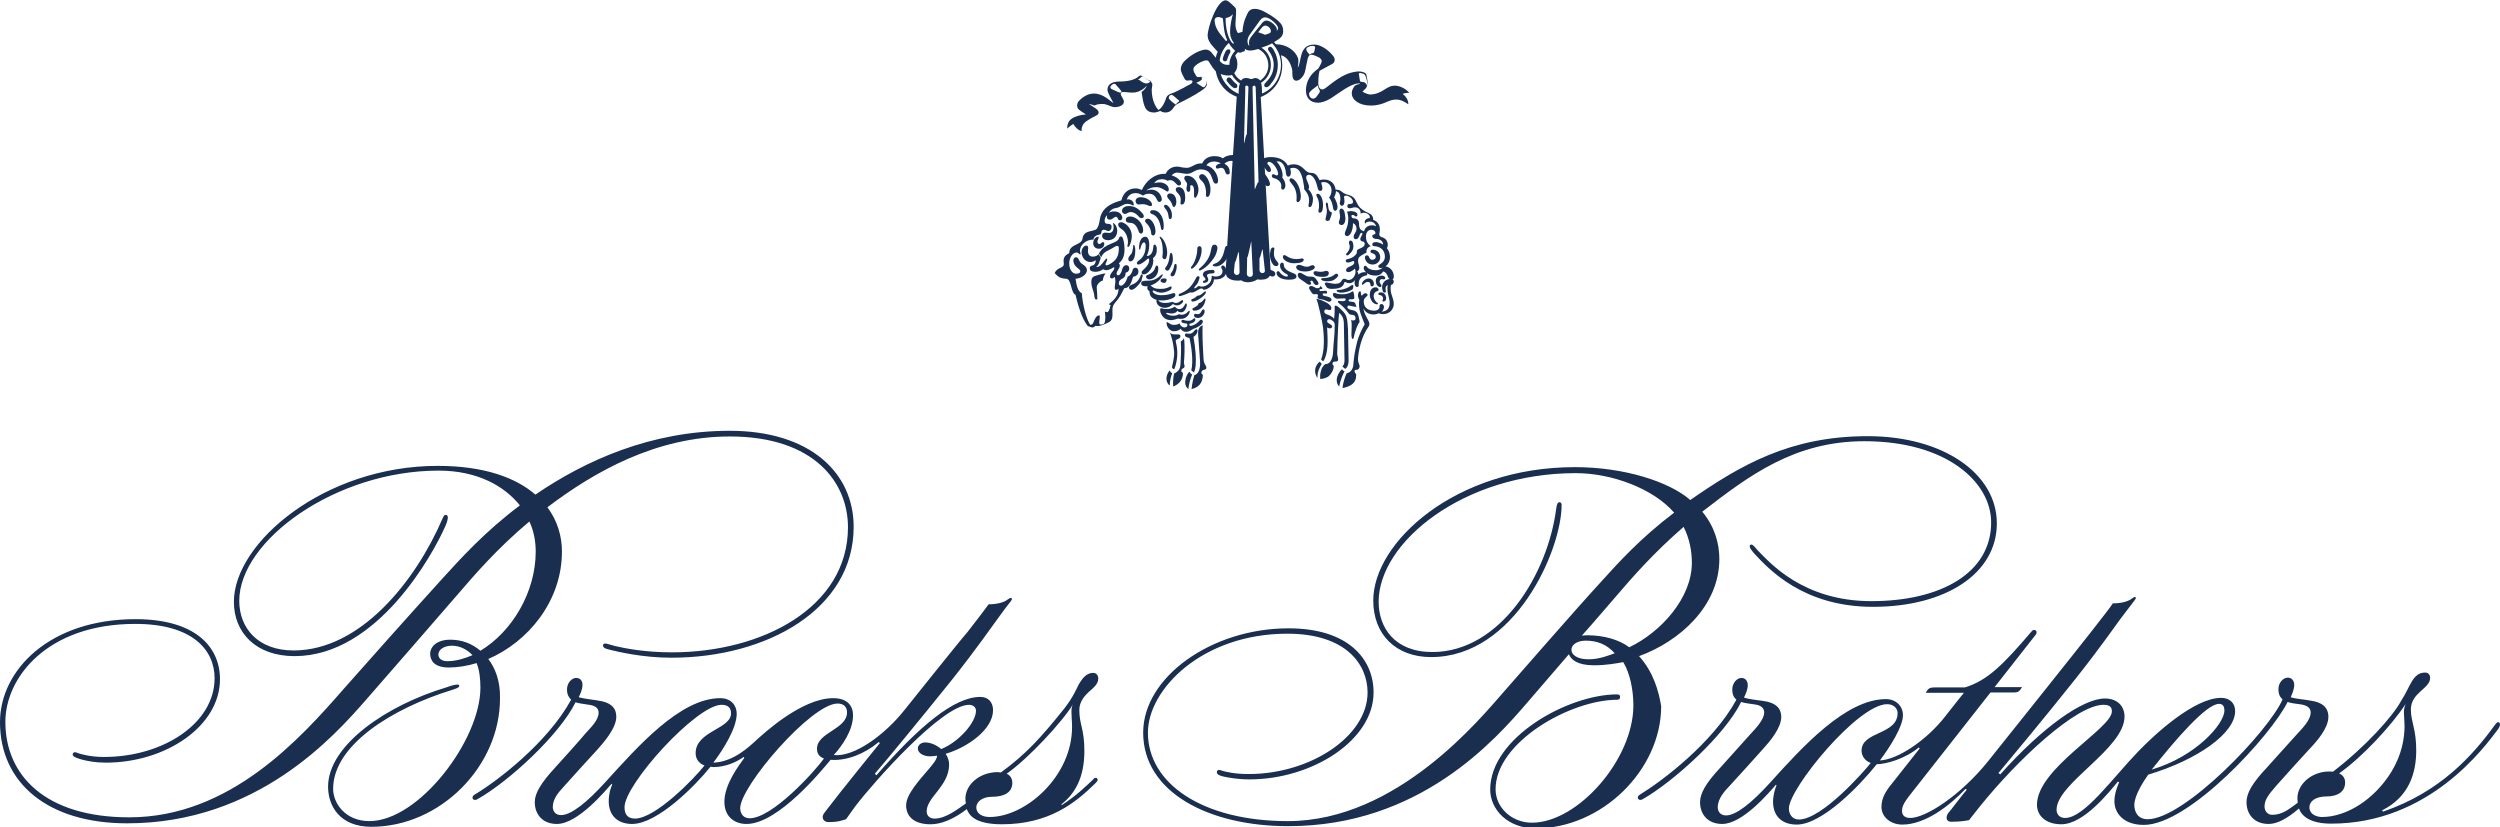
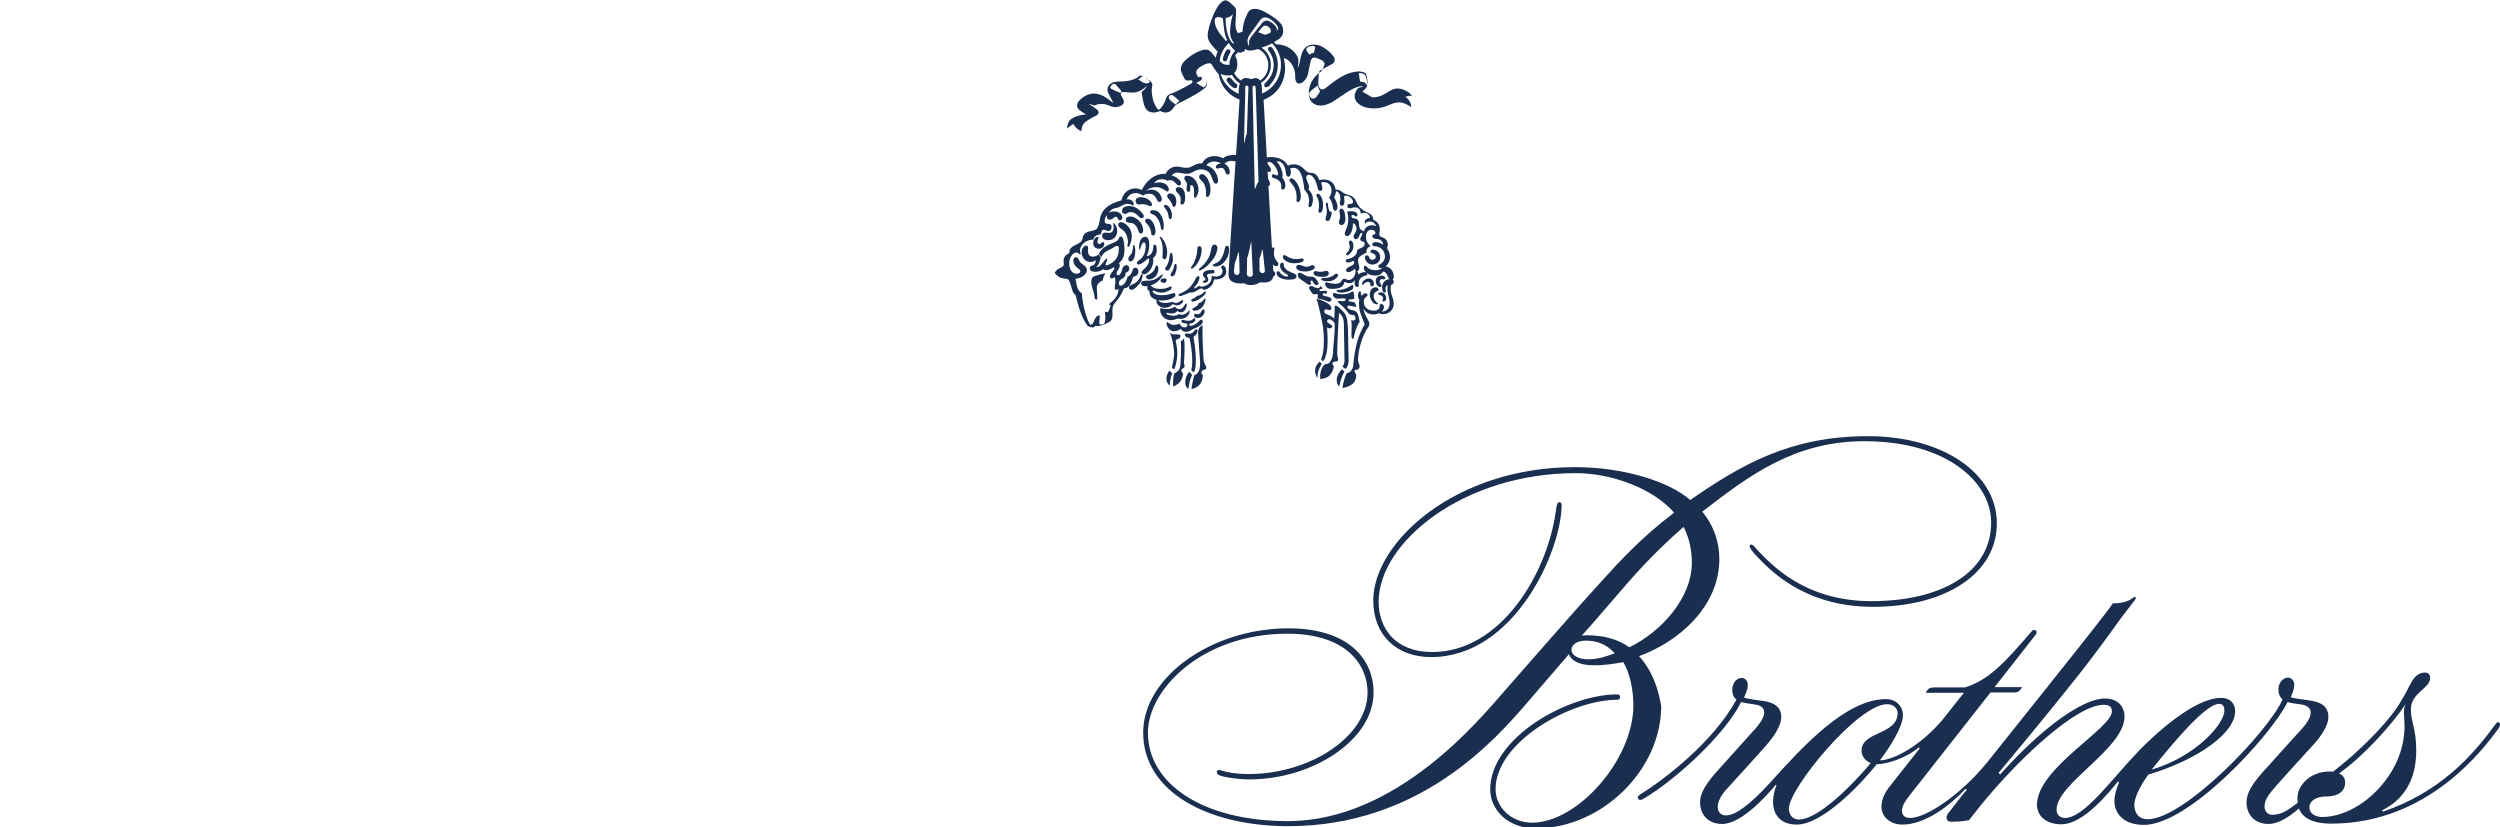
<svg xmlns="http://www.w3.org/2000/svg" version="1.1" id="Layer_1" x="0px" y="0px" viewBox="0 0 791 261.8" style="enable-background:new 0 0 791 261.8;" xml:space="preserve">
  <style type="text/css">
	.st0{fill:#1A2E50;}
</style>
-   <path class="st0" d="M400.2,11c-0.5-0.2-1.1-0.5-2.1-0.8c1-1.3,1.5-2.1,2.2-2.1c0.9,0,1.8,0.9,1.8,1.7  C402.1,10.5,401.6,10.6,400.2,11 M414.2,29.7c0-0.3,0.2-0.6,0.5-0.9c0.5-0.5,1.8-1.4,2.3-1.8c0,0.4,0.1,0.8,0.3,1.2  c0.1,0.1,0.3,0.4,0.3,0.6c0,0.2,0,0.3-0.2,0.6c-0.5,0.7-0.7,1-1,1.4c-0.3,0.2-0.6,0.4-0.8,0.4C414.9,31.3,414.2,30.7,414.2,29.7   M430.3,23.1c0.4,0,0.6,0.1,0.9,0.2c0.5,0.1,0.7,0.4,0.9,0.9c0.1,0.3,0.5,1.4,0.5,2.2c0,0.4,0,0.6-0.1,0.8c0-0.3-0.3-1.3-1.7-1.3  c-0.1,0-0.4,0-0.5-0.3c-0.1-0.5-0.3-1.6-0.3-1.9C429.8,23.3,430,23.1,430.3,23.1 M414.4,17.3c-0.2-0.1-0.8-0.9-0.9-1.1  c-0.1-0.2-0.2-0.4-0.2-0.6c0-0.6,1.1-1.1,2.1-1.1c0.5,0,0.7,0.3,0.7,0.5c0,0.2,0,0.3-0.1,0.5c0,0.3-0.1,0.7-0.2,0.9  c-0.1,0.3-0.2,0.4-0.4,0.4C414.9,16.8,414.6,17.1,414.4,17.3 M371.4,30.4c0.3,0.3,1.1,0.9,1.4,1.2c0.1,0.1,0.3,0.2,0.3,0.4  c0,0.1-0.2,0.2-0.2,0.2c-0.5,0.3-0.7,0.7-0.9,0.9c-0.5-0.3-1.6-1.2-1.8-1.5c-0.3-0.3-0.4-0.4-0.4-0.7c0-0.4,0.4-0.9,0.9-0.9  C371,30.1,371.2,30.2,371.4,30.4 M395.3,14.5c-0.2,0-0.6-0.6-0.6-1.5c0-0.8,0.4-1.6,0.7-2c1.1-1.5,3-4.2,3.3-4.6  c0.7-0.9,1.3-0.9,1.7-0.9c1.4,0,4,2.4,4,3.4c0,0.4-0.2,0.7-0.6,0.9c0.2-0.1,0.2-0.4,0.2-0.6c0-0.8-1.9-2.7-3.3-2.7  c-0.7,0-1.2,0.5-1.7,1.2c-0.3,0.3-2.7,3.4-3.1,3.9c-0.5,0.7-0.7,1.2-0.7,1.7C395.1,14,395.3,14.2,395.3,14.5  C395.3,14.4,395.3,14.5,395.3,14.5 M390.1,4.5c-0.3,0.9-0.9,3.3-0.9,5.7c0,2.2,1.2,3.2,1.2,3.5c0,0.1-0.1,0.1-0.2,0.1  c-0.5,0-2.5-2.8-2.4-8.1C388.6,5.6,389.3,5.3,390.1,4.5 M354.4,29.3c-0.4,0-1.7-0.7-2.2-0.9c-0.5-0.2-0.9-0.4-0.9-0.8  s0.8-1.1,1.2-1.1c0.5,0,0.7,0.4,0.9,0.7c0.3,0.3,1.1,1.2,1.2,1.4c0.1,0,0.2,0.3,0.2,0.3C354.9,29.1,354.7,29.3,354.4,29.3   M380.3,24.4c0.8,0,1.5,0.7,1.5,1.7c0,0.3-0.2,0.9-0.7,1.4c-0.1,0.1-0.2,0.1-0.3,0.1c-0.2,0-0.4-0.1-0.6-0.3c-0.6-0.4-1.5-1-1.7-1.1  c0.6-0.3,1.8-0.7,1.8-1.3c0-0.2-0.1-0.4-0.3-0.5C380,24.4,380.2,24.4,380.3,24.4 M361.4,24.2c0.3,0,0.5,0.2,0.7,0.3  c0.4,0.2,0.9,0.6,1.2,0.8c0.4,0.2,0.8,0.3,1.1,0.4c-0.4,0-0.7,0.3-0.8,0.4c-0.3,0.2-0.5,0.3-0.8,0.3c-0.4,0-1-0.1-1.8-0.7  c-0.2-0.2-0.7-0.5-1-0.6C360.9,24.9,361,24.2,361.4,24.2 M399.4,86.4c-0.6,0-0.8-0.5-0.9-0.8l0-3.9c0.5-0.7,0.7-2.7,1-2.8l0.7,6.6  C400.3,85.9,400.1,86.4,399.4,86.4 M431.1,29c0.3-0.5,1.6-1,1.6-2.8c0-0.8-0.2-1.7-0.3-2.1c0-0.4-0.2-1-0.9-1.2  c-0.3-0.1-0.8-0.3-1.6-0.3s-2.3,0.3-3.4,0.7c-2.6,1-5.1,3-6.1,3.8c-0.6,0.5-1.5,1.2-2,1.2c-1,0-1.3-1.1-1.3-2.1  c0-2.4,0.4-3.8,0.4-3.8s2.1-1.1,3.7-2c0.6-0.3,1.1-0.6,1.1-1.6c0-0.4-0.3-0.8-0.4-1c-0.5-0.7-3.2-3.7-6.1-3.7c-5,0-3.9,5.7-5.2,7.3  c0,0,0.4-1.8,0.1-3c-0.9-2.4-3.6-4.4-7-4.4c-0.2-0.2-0.4-0.5-0.6-0.7c1.4-0.8,2.9-1.6,2.9-3.3c0-0.9-0.1-1.8-0.9-2.7  c-0.7-0.8-2.1-2-4.5-3.3c-1.2-0.7-2.5-1.2-3.5-1.2c-1.9,0-2.2,1-2.9,2.6c-0.4,0.7-1,2.8-1.1,4.7c-0.4,0.1-1,0.2-1.4,0.4  c-0.6-0.9-0.8-1.7-0.8-3c0-1,0.2-2.5,0.2-3.8c0-1.1,0-1.1-1.1-2.1c-1.1-1-1.6-1.5-2.2-1.5c-2.8,0-5.8,8.8-5.7,11.3  c0.1,1.3,0.6,1.9,1.4,3c0.2,0.2,1.2,1.3,1.8,2c-0.3,0.5-0.6,1.5-0.6,1.9c-0.1-0.1-0.5-0.6-1.4-1.7c-0.9-1-1.7-0.9-1.9-0.9  c-1.1,0-3,0.9-3.6,1.3c-0.9,0.5-2.2,1.5-3,2.3c-0.6,0.6-1.2,1.5-1.2,2.6c0,1,1.2,3,1.2,3s-0.1-0.2,0,0c0,0.1,0.3,0.6,0.9,0.6  c0.3,0,0.7-0.1,1-0.1c0.3,0,0.6,0.1,0.6,0.4c0,0.4-0.3,0.7-1.2,1.1c-0.3,0.2-2.7,1.5-4.7,2.4c-1.1,0.4-2.2,0.7-2.5,1.9  c-0.2,0.8-1,2.7-2.3,3.6c-0.5-0.3-2.2-2.6-2.2-6.4c0-0.5,0.2-1.1,0.2-1.6c0-0.4-0.2-0.7-0.5-0.9c-0.5-0.3-1.3-0.9-2.3-1.6  c-0.2-0.1-0.6-0.4-0.9-0.4c-0.1,0-0.3,0-0.5,0.2c-1.7,1.6-5,1.7-6.3,1.7c-2.2,0-3.7,0.9-3.7,2.6c0,1,1.6,3.5,1.9,4.2  c-1-0.5-3.1-3-6.2-3c-2.4,0-4.1,1.7-4.8,2.4c-0.2,0.2-0.5,0.9-0.5,1.3c0,1.3,0.8,1.6,2.8,2.9c-1.5,0.1-4.3,0.7-5.3,2.1  c-0.5,0.8-0.7,1.7-0.6,2.4c0.5-0.6,1.9-1.5,1.9-1.5s0.9,1.8,2.6,2.3c0-1.1,0.2-2.2,1.6-3.2c1.5-1,2.4-1.4,3-1.7  c0.3-0.2,0.8-0.4,0.8-1c0-0.7-0.7-1.1-1.1-1.4c-0.2-0.2-2-1.3-2-1.3c0.7,0.1,1.3,0.3,1.8,0.5c0.8-0.4,1.3-0.5,2.7-0.5  c1.2,0,2.6,1,3.7,1c1.4,0,2.9-0.6,2.9-1.7c0-0.9-1-1.8-1-2.5c0-0.5,0.5-0.6,0.8-0.6c0.9,0,1.5,0.2,3,0.2c2.4,0,4.1-1.8,4.5-2.2  c-0.2,0.5-0.8,1.4-1.7,2c0.2,1.5,0.5,3.2,0.8,4.1c0.4,1.1,0.9,2.4,3.2,2.4c0.7,0,1.6-0.4,1.9-0.5c0.1,0,0.7,0.5,1.6,0.5  c1.1,0,1.7-0.4,2.3-1.1c0.4-0.5,0.6-1.2,1.9-1.8c1.9-0.9,5.2-2.6,7.2-4c0.7-0.5,1.8-1.1,1.8-2.3c0-1.1-0.7-2.1-1.9-2.1  c-0.3,0-0.6,0.1-0.9,0.1c-0.5,0-0.8-0.6-0.9-0.9c-0.4-0.6-0.6-1-0.6-1.6c0-0.4,0.2-0.7,0.4-0.9c0.9-1,2.8-1.9,3.7-1.9  c0.6,0,0.8,0.4,0.9,0.6c0.3,0.5,1.3,2.1,2.1,2.9c0.7,4.1,3.5,6.9,6.6,8c-0.3,5.3-1,16-1.7,26.1c-0.7,11.3-1.8,28.3-1.8,29  c0,1.8,0.6,2.2,1.4,2.6c0.3,0.2,1.6,0.7,3.5,0.4c1.5,1.1,4.1,0.5,5.1-0.3c1.2,0.2,1.9,0,2.2,0c1.1-0.2,2.2-0.8,2-3  c0-0.5-0.9-15.6-0.9-15.6c-0.8-13.4-1.7-31.2-2.2-39.1c5.6-2.3,6.8-7.1,6.8-10c0-1.1-0.2-2.4-0.4-3.2c1.7,0.3,3.2,2.3,3.6,4.9  c0,0.7-0.2,2.9,1,3.1c0.2,0.1,1.1,0.1,2-1c1-1.1,1.1-2.2,1.4-3.8c0.2-0.7,0.3-1.7,0.5-2.3c0.2-0.5,0.4-1.1,1.1-1.1  c0.8,0,2.2,0.8,2.5,0.9c0.4,0.3,0.8,0.7,0.8,1.1c0,0.7-1.1,2.4-1.1,2.4c-2.6,1.8-3.9,4.2-3.9,6.9c0,2.4,1.4,3.9,3.8,3.9  c0.9,0,2.3-0.3,4.1-1.4c2.5-1.6,6.3-4.7,8.8-4.7c0.2,0,0.4,0,0.4,0.1c0,0.1-0.1,0.1-0.3,0.1c-0.3,0.1-0.9,0.2-1.3,0.5  c-0.3,0.4-1,1.2-1,2.4c0,2.2,2.5,3.9,6,3.9c2.2,0,3.8-0.6,4.7-1c1.4-0.6,2.2-0.9,3.4-0.9c1.3,0,2.3,0.5,3.8,1.5  c0-1.5-0.9-2.6-1.8-3.3c0.5-0.2,1.6-0.4,2.1-0.3c-1-1.3-3-2.3-4.6-2.3c-2.8,0-3.9,2.8-8,2.8C432,29.6,431.1,29,431.1,29 M397,59.9  l-0.7-32.3c0-0.2,0.2-0.5,0.5-0.5c0.4,0,0.4,0.2,0.5,0.6l0.9,29.9C397.8,57.6,397.2,59.8,397,59.9 M394.5,42.5  c-0.4,0.1-0.7,2.8-0.9,2.8v-0.4l0.4-15.9v-1.5c0-0.2,0.2-0.5,0.5-0.4c0.2,0,0.5,0.2,0.5,0.5L394.5,42.5z M396.4,86.7  c0,0.5-0.3,0.9-0.9,0.9c-0.6,0-1-0.4-1-1l0.1-5.1c0.3-0.1,1.1-4.5,1.3-5.2L396.4,86.7 M392.2,86.1c0,0.5-0.3,0.9-0.9,0.9  c-0.5,0-0.9-0.5-0.9-1l0.3-2.9c0.5-0.6,1-3.4,1.2-3.4C392.1,79.8,392.2,86.1,392.2,86.1 M388.3,12.7c-0.2,0.2-0.4,0.3-0.4,0.3  c-1.8-2.2-3.6-4-3.6-6.7c0-0.5,0.5-0.9,1.2-0.9c0.6,0,1.1,0.3,1.4,0.4C387.1,6.6,387.1,10.5,388.3,12.7 M387.6,19.4  c-0.5,0-0.7-0.4-0.7-0.7c0-0.5,0.5-1.7,0.8-2.3c0.2-0.4,0.5-0.8,1-0.8c0.4,0,0.6,0.2,0.6,0.7c0,0.3-0.1,0.6-0.3,0.7  c-0.3,0.6-0.5,1.1-0.7,1.8C388.3,19.1,387.9,19.4,387.6,19.4 M390.8,27.9c-0.4,0-0.6-0.2-0.8-0.3c-0.7-0.5-1.6-1.6-1.9-2.1  c0-0.1,0-0.2,0-0.3c0-0.4,0.4-0.7,0.7-0.7c0.3,0,0.5,0.1,0.7,0.3c0.2,0.2,0.9,1.2,1.6,1.7c0.2,0.1,0.4,0.3,0.4,0.7  C391.5,27.7,391.2,27.9,390.8,27.9 M400.7,27.6c-0.4,0-0.7-0.2-0.7-0.6c0-0.4,0.2-0.6,0.4-0.8c0.8-0.9,2.6-2.5,2.6-5.7  c0-1.8-0.7-3.1-1.2-3.9c-0.2-0.2-0.6-0.8-0.6-1.1c0-0.4,0.3-0.7,0.7-0.7c0.4,0,0.7,0.4,0.9,0.7c0.4,0.6,1.5,2.5,1.5,5  c0,3.4-1.6,5.3-2.2,6C402.1,26.6,401.4,27.6,400.7,27.6 M399.3,29.6c0-1.2,0-2.5-0.3-3.4c0.6-0.4,3.1-2,3.1-5.7c0-2.5-1.4-4.5-3-5.4  c1-0.3,2.5-0.9,3.4-1.4c1.7,1.8,2.8,4,2.8,6.8C405.3,24.6,402.9,28.1,399.3,29.6 M392.7,25.5c-1-0.6-1.8-1.5-2.2-2.4  c0.5-0.5,1-1.4,1-2.6c0-1.6-0.2-1.7-0.7-2.9c0.2-0.3,0.5-0.7,0.9-1.1c0.4,0.2,1,0.3,1.3-0.1c0.5,0,1-0.1,0.9-1  c0.1,0.2,0.7,0.6,1.6,0.6c0.7,0,1.7-0.2,2.6-0.5c1.7,0.8,3.2,2.6,3.2,5.2c0,2-1,3.7-2.6,4.8c-0.2-0.3-0.7-0.8-1.5-0.8  c-0.6,0-0.8,0.3-1.3,0.3c-0.6,0-0.7-0.3-1.4-0.3C393.4,24.6,392.9,25.1,392.7,25.5 M388.7,27.5c-1.2-1.2-2-2.5-2.5-4.1  c0.5,0.2,1.4,0.5,2.5,0.5c0.5,0,0.8-0.1,1.1-0.2c0.4,0.8,1.6,2.2,2.5,2.7c-0.3,0.7-0.4,2-0.4,3.3C390.7,29.1,389.6,28.5,388.7,27.5   M388.8,13.6c0.7,1.3,1.8,2.3,2,2.5c-1.2,1.2-1.9,3.1-1.8,4.4c-1.2,0.1-2.3-0.1-3.1-1.3C386.2,16.5,387.8,14.5,388.8,13.6" />
+   <path class="st0" d="M400.2,11c-0.5-0.2-1.1-0.5-2.1-0.8c1-1.3,1.5-2.1,2.2-2.1c0.9,0,1.8,0.9,1.8,1.7  C402.1,10.5,401.6,10.6,400.2,11 M414.2,29.7c0-0.3,0.2-0.6,0.5-0.9c0.5-0.5,1.8-1.4,2.3-1.8c0,0.4,0.1,0.8,0.3,1.2  c0.1,0.1,0.3,0.4,0.3,0.6c0,0.2,0,0.3-0.2,0.6c-0.5,0.7-0.7,1-1,1.4c-0.3,0.2-0.6,0.4-0.8,0.4C414.9,31.3,414.2,30.7,414.2,29.7   M430.3,23.1c0.4,0,0.6,0.1,0.9,0.2c0.5,0.1,0.7,0.4,0.9,0.9c0.1,0.3,0.5,1.4,0.5,2.2c0,0.4,0,0.6-0.1,0.8c0-0.3-0.3-1.3-1.7-1.3  c-0.1,0-0.4,0-0.5-0.3c-0.1-0.5-0.3-1.6-0.3-1.9C429.8,23.3,430,23.1,430.3,23.1 M414.4,17.3c-0.2-0.1-0.8-0.9-0.9-1.1  c-0.1-0.2-0.2-0.4-0.2-0.6c0-0.6,1.1-1.1,2.1-1.1c0.5,0,0.7,0.3,0.7,0.5c0,0.2,0,0.3-0.1,0.5c0,0.3-0.1,0.7-0.2,0.9  c-0.1,0.3-0.2,0.4-0.4,0.4C414.9,16.8,414.6,17.1,414.4,17.3 M371.4,30.4c0.3,0.3,1.1,0.9,1.4,1.2c0.1,0.1,0.3,0.2,0.3,0.4  c0,0.1-0.2,0.2-0.2,0.2c-0.5,0.3-0.7,0.7-0.9,0.9c-0.5-0.3-1.6-1.2-1.8-1.5c-0.3-0.3-0.4-0.4-0.4-0.7c0-0.4,0.4-0.9,0.9-0.9  C371,30.1,371.2,30.2,371.4,30.4 M395.3,14.5c-0.2,0-0.6-0.6-0.6-1.5c0-0.8,0.4-1.6,0.7-2c1.1-1.5,3-4.2,3.3-4.6  c0.7-0.9,1.3-0.9,1.7-0.9c1.4,0,4,2.4,4,3.4c0,0.4-0.2,0.7-0.6,0.9c0.2-0.1,0.2-0.4,0.2-0.6c0-0.8-1.9-2.7-3.3-2.7  c-0.7,0-1.2,0.5-1.7,1.2c-0.3,0.3-2.7,3.4-3.1,3.9c-0.5,0.7-0.7,1.2-0.7,1.7C395.1,14,395.3,14.2,395.3,14.5  C395.3,14.4,395.3,14.5,395.3,14.5 M390.1,4.5c-0.3,0.9-0.9,3.3-0.9,5.7c0,2.2,1.2,3.2,1.2,3.5c0,0.1-0.1,0.1-0.2,0.1  c-0.5,0-2.5-2.8-2.4-8.1C388.6,5.6,389.3,5.3,390.1,4.5 M354.4,29.3c-0.4,0-1.7-0.7-2.2-0.9c-0.5-0.2-0.9-0.4-0.9-0.8  s0.8-1.1,1.2-1.1c0.5,0,0.7,0.4,0.9,0.7c0.3,0.3,1.1,1.2,1.2,1.4c0.1,0,0.2,0.3,0.2,0.3C354.9,29.1,354.7,29.3,354.4,29.3   M380.3,24.4c0.8,0,1.5,0.7,1.5,1.7c0,0.3-0.2,0.9-0.7,1.4c-0.1,0.1-0.2,0.1-0.3,0.1c-0.2,0-0.4-0.1-0.6-0.3c-0.6-0.4-1.5-1-1.7-1.1  c0.6-0.3,1.8-0.7,1.8-1.3c0-0.2-0.1-0.4-0.3-0.5C380,24.4,380.2,24.4,380.3,24.4 M361.4,24.2c0.3,0,0.5,0.2,0.7,0.3  c0.4,0.2,0.9,0.6,1.2,0.8c0.4,0.2,0.8,0.3,1.1,0.4c-0.4,0-0.7,0.3-0.8,0.4c-0.3,0.2-0.5,0.3-0.8,0.3c-0.4,0-1-0.1-1.8-0.7  c-0.2-0.2-0.7-0.5-1-0.6C360.9,24.9,361,24.2,361.4,24.2 M399.4,86.4c-0.6,0-0.8-0.5-0.9-0.8l0-3.9c0.5-0.7,0.7-2.7,1-2.8l0.7,6.6  C400.3,85.9,400.1,86.4,399.4,86.4 M431.1,29c0.3-0.5,1.6-1,1.6-2.8c0-0.8-0.2-1.7-0.3-2.1c0-0.4-0.2-1-0.9-1.2  c-0.3-0.1-0.8-0.3-1.6-0.3s-2.3,0.3-3.4,0.7c-2.6,1-5.1,3-6.1,3.8c-0.6,0.5-1.5,1.2-2,1.2c-1,0-1.3-1.1-1.3-2.1  c0-2.4,0.4-3.8,0.4-3.8s2.1-1.1,3.7-2c0.6-0.3,1.1-0.6,1.1-1.6c0-0.4-0.3-0.8-0.4-1c-0.5-0.7-3.2-3.7-6.1-3.7c-5,0-3.9,5.7-5.2,7.3  c0,0,0.4-1.8,0.1-3c-0.9-2.4-3.6-4.4-7-4.4c-0.2-0.2-0.4-0.5-0.6-0.7c1.4-0.8,2.9-1.6,2.9-3.3c0-0.9-0.1-1.8-0.9-2.7  c-0.7-0.8-2.1-2-4.5-3.3c-1.2-0.7-2.5-1.2-3.5-1.2c-1.9,0-2.2,1-2.9,2.6c-0.4,0.7-1,2.8-1.1,4.7c-0.4,0.1-1,0.2-1.4,0.4  c-0.6-0.9-0.8-1.7-0.8-3c0-1,0.2-2.5,0.2-3.8c0-1.1,0-1.1-1.1-2.1c-1.1-1-1.6-1.5-2.2-1.5c-2.8,0-5.8,8.8-5.7,11.3  c0.1,1.3,0.6,1.9,1.4,3c0.2,0.2,1.2,1.3,1.8,2c-0.3,0.5-0.6,1.5-0.6,1.9c-0.1-0.1-0.5-0.6-1.4-1.7c-0.9-1-1.7-0.9-1.9-0.9  c-1.1,0-3,0.9-3.6,1.3c-0.9,0.5-2.2,1.5-3,2.3c-0.6,0.6-1.2,1.5-1.2,2.6c0,1,1.2,3,1.2,3s-0.1-0.2,0,0c0,0.1,0.3,0.6,0.9,0.6  c0.3,0,0.7-0.1,1-0.1c0.3,0,0.6,0.1,0.6,0.4c0,0.4-0.3,0.7-1.2,1.1c-0.3,0.2-2.7,1.5-4.7,2.4c-1.1,0.4-2.2,0.7-2.5,1.9  c-0.2,0.8-1,2.7-2.3,3.6c-0.5-0.3-2.2-2.6-2.2-6.4c0-0.5,0.2-1.1,0.2-1.6c0-0.4-0.2-0.7-0.5-0.9c-0.5-0.3-1.3-0.9-2.3-1.6  c-0.2-0.1-0.6-0.4-0.9-0.4c-0.1,0-0.3,0-0.5,0.2c-1.7,1.6-5,1.7-6.3,1.7c-2.2,0-3.7,0.9-3.7,2.6c0,1,1.6,3.5,1.9,4.2  c-1-0.5-3.1-3-6.2-3c-2.4,0-4.1,1.7-4.8,2.4c-0.2,0.2-0.5,0.9-0.5,1.3c0,1.3,0.8,1.6,2.8,2.9c-1.5,0.1-4.3,0.7-5.3,2.1  c-0.5,0.8-0.7,1.7-0.6,2.4c0.5-0.6,1.9-1.5,1.9-1.5s0.9,1.8,2.6,2.3c0-1.1,0.2-2.2,1.6-3.2c1.5-1,2.4-1.4,3-1.7  c0.3-0.2,0.8-0.4,0.8-1c0-0.7-0.7-1.1-1.1-1.4c-0.2-0.2-2-1.3-2-1.3c0.7,0.1,1.3,0.3,1.8,0.5c0.8-0.4,1.3-0.5,2.7-0.5  c1.2,0,2.6,1,3.7,1c1.4,0,2.9-0.6,2.9-1.7c0-0.9-1-1.8-1-2.5c0-0.5,0.5-0.6,0.8-0.6c0.9,0,1.5,0.2,3,0.2c2.4,0,4.1-1.8,4.5-2.2  c-0.2,0.5-0.8,1.4-1.7,2c0.2,1.5,0.5,3.2,0.8,4.1c0.4,1.1,0.9,2.4,3.2,2.4c0.7,0,1.6-0.4,1.9-0.5c0.1,0,0.7,0.5,1.6,0.5  c1.1,0,1.7-0.4,2.3-1.1c0.4-0.5,0.6-1.2,1.9-1.8c1.9-0.9,5.2-2.6,7.2-4c0.7-0.5,1.8-1.1,1.8-2.3c0-1.1-0.7-2.1-1.9-2.1  c-0.3,0-0.6,0.1-0.9,0.1c-0.4-0.6-0.6-1-0.6-1.6c0-0.4,0.2-0.7,0.4-0.9c0.9-1,2.8-1.9,3.7-1.9  c0.6,0,0.8,0.4,0.9,0.6c0.3,0.5,1.3,2.1,2.1,2.9c0.7,4.1,3.5,6.9,6.6,8c-0.3,5.3-1,16-1.7,26.1c-0.7,11.3-1.8,28.3-1.8,29  c0,1.8,0.6,2.2,1.4,2.6c0.3,0.2,1.6,0.7,3.5,0.4c1.5,1.1,4.1,0.5,5.1-0.3c1.2,0.2,1.9,0,2.2,0c1.1-0.2,2.2-0.8,2-3  c0-0.5-0.9-15.6-0.9-15.6c-0.8-13.4-1.7-31.2-2.2-39.1c5.6-2.3,6.8-7.1,6.8-10c0-1.1-0.2-2.4-0.4-3.2c1.7,0.3,3.2,2.3,3.6,4.9  c0,0.7-0.2,2.9,1,3.1c0.2,0.1,1.1,0.1,2-1c1-1.1,1.1-2.2,1.4-3.8c0.2-0.7,0.3-1.7,0.5-2.3c0.2-0.5,0.4-1.1,1.1-1.1  c0.8,0,2.2,0.8,2.5,0.9c0.4,0.3,0.8,0.7,0.8,1.1c0,0.7-1.1,2.4-1.1,2.4c-2.6,1.8-3.9,4.2-3.9,6.9c0,2.4,1.4,3.9,3.8,3.9  c0.9,0,2.3-0.3,4.1-1.4c2.5-1.6,6.3-4.7,8.8-4.7c0.2,0,0.4,0,0.4,0.1c0,0.1-0.1,0.1-0.3,0.1c-0.3,0.1-0.9,0.2-1.3,0.5  c-0.3,0.4-1,1.2-1,2.4c0,2.2,2.5,3.9,6,3.9c2.2,0,3.8-0.6,4.7-1c1.4-0.6,2.2-0.9,3.4-0.9c1.3,0,2.3,0.5,3.8,1.5  c0-1.5-0.9-2.6-1.8-3.3c0.5-0.2,1.6-0.4,2.1-0.3c-1-1.3-3-2.3-4.6-2.3c-2.8,0-3.9,2.8-8,2.8C432,29.6,431.1,29,431.1,29 M397,59.9  l-0.7-32.3c0-0.2,0.2-0.5,0.5-0.5c0.4,0,0.4,0.2,0.5,0.6l0.9,29.9C397.8,57.6,397.2,59.8,397,59.9 M394.5,42.5  c-0.4,0.1-0.7,2.8-0.9,2.8v-0.4l0.4-15.9v-1.5c0-0.2,0.2-0.5,0.5-0.4c0.2,0,0.5,0.2,0.5,0.5L394.5,42.5z M396.4,86.7  c0,0.5-0.3,0.9-0.9,0.9c-0.6,0-1-0.4-1-1l0.1-5.1c0.3-0.1,1.1-4.5,1.3-5.2L396.4,86.7 M392.2,86.1c0,0.5-0.3,0.9-0.9,0.9  c-0.5,0-0.9-0.5-0.9-1l0.3-2.9c0.5-0.6,1-3.4,1.2-3.4C392.1,79.8,392.2,86.1,392.2,86.1 M388.3,12.7c-0.2,0.2-0.4,0.3-0.4,0.3  c-1.8-2.2-3.6-4-3.6-6.7c0-0.5,0.5-0.9,1.2-0.9c0.6,0,1.1,0.3,1.4,0.4C387.1,6.6,387.1,10.5,388.3,12.7 M387.6,19.4  c-0.5,0-0.7-0.4-0.7-0.7c0-0.5,0.5-1.7,0.8-2.3c0.2-0.4,0.5-0.8,1-0.8c0.4,0,0.6,0.2,0.6,0.7c0,0.3-0.1,0.6-0.3,0.7  c-0.3,0.6-0.5,1.1-0.7,1.8C388.3,19.1,387.9,19.4,387.6,19.4 M390.8,27.9c-0.4,0-0.6-0.2-0.8-0.3c-0.7-0.5-1.6-1.6-1.9-2.1  c0-0.1,0-0.2,0-0.3c0-0.4,0.4-0.7,0.7-0.7c0.3,0,0.5,0.1,0.7,0.3c0.2,0.2,0.9,1.2,1.6,1.7c0.2,0.1,0.4,0.3,0.4,0.7  C391.5,27.7,391.2,27.9,390.8,27.9 M400.7,27.6c-0.4,0-0.7-0.2-0.7-0.6c0-0.4,0.2-0.6,0.4-0.8c0.8-0.9,2.6-2.5,2.6-5.7  c0-1.8-0.7-3.1-1.2-3.9c-0.2-0.2-0.6-0.8-0.6-1.1c0-0.4,0.3-0.7,0.7-0.7c0.4,0,0.7,0.4,0.9,0.7c0.4,0.6,1.5,2.5,1.5,5  c0,3.4-1.6,5.3-2.2,6C402.1,26.6,401.4,27.6,400.7,27.6 M399.3,29.6c0-1.2,0-2.5-0.3-3.4c0.6-0.4,3.1-2,3.1-5.7c0-2.5-1.4-4.5-3-5.4  c1-0.3,2.5-0.9,3.4-1.4c1.7,1.8,2.8,4,2.8,6.8C405.3,24.6,402.9,28.1,399.3,29.6 M392.7,25.5c-1-0.6-1.8-1.5-2.2-2.4  c0.5-0.5,1-1.4,1-2.6c0-1.6-0.2-1.7-0.7-2.9c0.2-0.3,0.5-0.7,0.9-1.1c0.4,0.2,1,0.3,1.3-0.1c0.5,0,1-0.1,0.9-1  c0.1,0.2,0.7,0.6,1.6,0.6c0.7,0,1.7-0.2,2.6-0.5c1.7,0.8,3.2,2.6,3.2,5.2c0,2-1,3.7-2.6,4.8c-0.2-0.3-0.7-0.8-1.5-0.8  c-0.6,0-0.8,0.3-1.3,0.3c-0.6,0-0.7-0.3-1.4-0.3C393.4,24.6,392.9,25.1,392.7,25.5 M388.7,27.5c-1.2-1.2-2-2.5-2.5-4.1  c0.5,0.2,1.4,0.5,2.5,0.5c0.5,0,0.8-0.1,1.1-0.2c0.4,0.8,1.6,2.2,2.5,2.7c-0.3,0.7-0.4,2-0.4,3.3C390.7,29.1,389.6,28.5,388.7,27.5   M388.8,13.6c0.7,1.3,1.8,2.3,2,2.5c-1.2,1.2-1.9,3.1-1.8,4.4c-1.2,0.1-2.3-0.1-3.1-1.3C386.2,16.5,387.8,14.5,388.8,13.6" />
  <path class="st0" d="M370.9,118.1c0,0-0.7-0.4-0.8-0.9c-0.9,1-1.8,3.3,0,4.8C370.1,120.3,370.6,118.8,370.9,118.1 M377.2,118.5  c-0.5-0.2-0.7-0.7-0.9-0.9c-0.6,0.6-1.3,1.9-1.3,3.5c0,0.9,0.4,1.5,1,2C376.1,121.8,376.6,119.8,377.2,118.5 M349.8,86.5  c-0.7,0-2.8,0.6-3.6,0.9c-0.8,0.4-0.9,1.1-0.9,1.8c0,1.7,0.7,2.7,0.9,4c0.1,0.9,0.1,1.8,1,1.5c0-1.4-0.1-2.5-0.2-3.7  c0-1.2,1.3-2.1,2-2.3C348.9,87.9,349.4,87.1,349.8,86.5 M374.2,116.6c0.2-0.1,0.5-0.2,0.6-0.6c0-0.5-0.2-0.9-0.2-1.4  c0.1-0.8,0.4-5.4,0-7.6c0,0-0.4,0.8-1,1c0.2,2.5,0,5.7-0.1,7.3c-0.1,1.4-0.5,2.1-2,2.9c-0.3,1-0.4,2.7-0.3,4.1  c1.8-0.7,3.1-2.1,3.1-4.3C373.4,117.5,373.8,116.8,374.2,116.6 M372,107.8c0-0.2,0.1-0.3,0.6-0.5c0.5-0.2,0.9-0.4,0.9-1  c0-0.3-0.3-0.5-0.7-0.5c-1.3,0-2.2,0.2-2.9-0.9c0.8,1,1.3,4.1,1.4,4.8c0.4,2.4,0.2,3.4-0.5,6.5c0.1,0.4,0.7,0.8,0.8,0.5  c1.1-2.9,1-5.7,0.7-7.3C372.1,108.5,372,108.2,372,107.8 M378.3,115.7c0.2-2.4,0-5.1-0.7-9.2c-0.4,0-1,0.2-1.4-0.1  c0.7,2.5,1.5,8.2,0.7,10.7c0,0,0.4,0.5,0.9,0.7C378.2,116.8,378.2,116.2,378.3,115.7 M358.5,89.9c-0.7,0.3-1.3,0.5-1.3,1.1  c0,0.2,0.2,0.7,0.8,0.7c1,0,2.6-1.9,3.2-2.9c0-0.5,0.2-0.9,0.3-1.3c0.1-0.5,0-0.7-0.2-0.7c-0.2,0-0.3,0.1-0.4,0.4  C360.7,87.9,359.9,89.4,358.5,89.9 M347.5,74.9c-0.7,0-1.6,0.7-1.6,2.1c0,1,0.7,1.7,1.8,1.7c1.1,0,1.7-0.8,1.7-1.5  c0-0.3-0.1-0.6-0.4-0.6c-0.5,0-0.6,0.6-1.1,0.6c-0.8,0-0.8-1-0.4-1.6C347.7,75,347.6,74.9,347.5,74.9 M377.9,118.7  c-0.4,1.3-0.7,2.6-0.9,4.4c2.2-0.5,3.5-1.8,3.6-4.5c-0.7-0.3-0.7-1.4,0.4-1.6c0.7-0.1,0.8-0.6,0.6-1.1c-0.4-0.7-0.8-1.3-0.8-2.3  c-0.3-4.8-0.4-8.3-0.3-10.7c-1.1,0.5-1.5,1.2-1.4,3c0,0,0.2,2.7,0.6,8.5C379.8,116.1,379.5,118.3,377.9,118.7 M374.2,95.7  c0.3-0.4,0.1-0.9-0.3-0.7c-0.7,0.4-1.5,1.4-2.9,0.5c-1.5,0.4-3.8,0.7-4.5-0.5c-0.1-0.3-0.5-0.2-0.6,0c-0.1,0.6,0.2,1.3,0.7,1.7  c0.9,0.8,3,1.2,4.5-0.5C372.5,97.1,373.6,96.4,374.2,95.7 M371,92.8c-1.2,0.4-2,0.6-3.7,0.6c-1.5,0-2.6-0.7-2.6-1.3  c0-0.1,0.1-0.2,0.2-0.2c0.1,0,0.2,0.1,0.4,0.1c0.7,0.4,1.4,0.6,2.2,0.6c1.1,0,1.7-0.4,2.3-0.6c0.8-0.3,0.9-0.8,0.9-1.1  c0-0.1-0.1-0.3-0.2-0.3c-0.2,0-0.5,0.2-1,0.4c-0.6,0.2-0.9,0.4-2.4,0.4c-2.1,0-2.4-0.6-3.1-1.1c0,0-0.2-0.1-0.4-0.1  c-0.3,0-0.6,0.2-0.6,1c0,0.5,0.6,0.9,0.7,1c0,1.1,0.4,1.7,1,2.1c1.7,1.3,5.6,0.8,7-0.4C372,93.4,372.1,92.5,371,92.8 M367.2,98.9  c0.7,1.8,1.9,2.4,3.4,2.4c0.5,0,1.5-0.3,2.1-0.5c2.1,0.4,3.1-0.6,3.6-1.7c0.1-0.2,0.2-0.8,0-0.8c-0.1,0-0.3,0.1-0.5,0.4  c-0.5,0.6-1.6,1.2-2.8,0.7c-0.4,0.3-1,0.5-1.7,0.5c-1.1,0-1.8-0.3-2.2-0.6c-0.3-0.2,0-0.4,0.3-0.3c0.5,0.2,2.6,0.5,3.1-0.7  c0.3,0.4,0.7,0.5,1.3,0.5c0.9,0,1.5-1.2,1.7-2.1c0-0.3,0-0.7-0.2-0.7c-0.2,0-0.2,0.1-0.3,0.2c-0.4,0.8-0.9,1.6-1.9,1.6  c-0.4,0-0.9-0.2-1.4-0.8c-1.9,1.4-4.3,0.5-4.3,0.5C367.2,97.4,366.9,98,367.2,98.9 M380.5,102.1c0.3-0.7-0.4-1.3-0.9-0.7  c-0.7,0.8-1.9,1.7-3,1.7c-0.2,0-0.3-0.2-0.3-0.4c0-0.1,0.1-0.3,0.2-0.3c1.2-0.2,1.7-0.8,1.7-1.3c0-0.4-0.3-0.4-0.3-0.4  c-0.4,0-0.5,0.8-1.9,0.8c-1.1,0-1.4-0.3-1.7-0.3c-0.3,0-0.5,0.2-0.5,0.4c0,0.3,0.2,0.5,0.3,0.5c0.5,0.2,0.9,0.2,1.4,0.3  c0.1,0.1,0.2,0.2,0.2,0.4c0,0.6-0.4,0.8-1,0.8c-0.5,0-1.2-0.4-1.5-1.3c-0.4,0.3-0.9,0.5-1.8,0.5c-0.8,0-1.3-0.4-1.9-0.8  c-0.3-0.2-0.4,0-0.4,0.2c0,1.1,0.9,2.6,2.3,2.6c1.3,0,2-0.6,2.2-0.8c0.3,0.7,1,1,1.7,1c0.4,0,1.1-0.2,1.5-0.5c0.5-0.3,1-0.6,1.5-0.7  C378.8,103.5,380.1,103,380.5,102.1 M378.5,104.2c-0.6,0-0.8,1.4-2.2,1.4c-0.4,0-0.7-0.1-0.9-0.1c-0.3,0-0.5,0.2-0.5,0.5  c0,0.4,0.5,0.9,1.6,0.9C378.6,106.8,379.5,104.2,378.5,104.2 M380.7,97.9c-0.6,0-0.6,1.6-1.8,1.5c-0.2,0-0.6-0.1-0.7-0.1  c-0.3,0-0.4,0.2-0.4,0.5c0,0.4,0.3,0.8,1.2,0.8C381,100.6,381.7,97.9,380.7,97.9 M352.1,70.5c0.4,1.1,0.5,3.2-1.2,3.2  c-0.5,0-0.7-0.1-1.1-0.1c-0.4,0-1.1,0.1-1.1,1c0,0.9,0.9,1.4,1.9,1.4c1.7,0,2.9-1.2,2.9-3C353.5,72.2,353.1,70.9,352.1,70.5   M367.7,87.4c0.1-0.2,0.2-0.4,0.2-0.5c0-0.1,0-0.1-0.1-0.1c-0.1,0-0.2,0.1-0.4,0.2c-2.5,2.4-4.1,1.6-5.6,1.9  c-0.7,0.1-0.8,0.5-0.7,0.9c0,0.5,0.8,1,2.3,0.7C365.2,90.1,366.8,89,367.7,87.4 M358.1,80.1c-0.3,0.5-1.1,1.1-1.1,1.8  c0,0.5,0.2,0.8,0.6,0.8c1.1,0,1.6-1.4,1.6-3.5c0-0.4-0.1-1.7-0.5-1.7c-0.3,0-0.1,0.7-0.2,0.9C358.4,78.9,358.3,79.6,358.1,80.1   M370.9,80.4c-0.1-0.3-0.3-0.5-0.4-0.4c-0.2,0-0.3,0.3-0.4,0.8c-0.2,1.9-0.6,3-1.3,3.8c-0.6,0.6,0.6,1.6,1.2,0.6  C370.9,83.6,371.4,82.5,370.9,80.4 M369.1,88.8v-0.3c0-0.2-0.1-0.4-0.6-0.4c-0.2,0-0.5,0-0.5,0c-0.4,0.1-0.8,0.2-0.8,0.7  c0,0.4,0.3,0.5,0.6,0.6c0,0,0.2,0.1,0.4,0.1C368.8,89.6,369,89.1,369.1,88.8 M357.3,77.9c0.5-1,0.8-2.1,0.8-3.2  c0-0.8-0.2-1.6-0.6-2.3c-0.9-1.5-2.2-2.1-2.7-2.1c-0.6,0-1,0.3-1,0.7c0,1.1,1.2,1.4,1.8,2.1c0.9,1,1.3,2.4,1.3,3.6  c0,0.4-0.2,1-0.2,1.2c0,0.2,0.1,0.2,0.3,0.2C357.1,78.2,357.2,77.9,357.3,77.9 M365.3,77.4c-0.3,0-0.4,0.3-0.4,0.9  c-0.1,1.2-0.6,2.7-2.1,2.7c0.5-0.9,0.8-2.2,0.8-3.1c0.1-1.7-0.3-3-1.2-3c-1.5,0-2,1.8-2,3.6c0,0.3,0.1,0.5,0.2,0.5  c0.1,0,0.2-0.1,0.2-0.3c0.3-1.3,0.7-2,1.2-2c0.4,0,0.5,0.7,0.5,1.1c0,3-1.6,4.2-1.9,4.4c-0.2,0.2-0.9,0.6-0.9,1  c0,0.2,0.1,0.5,0.5,0.5c0.8,0,2.2-1.2,2.2-1.2c0.5-0.5,0.8-0.7,1-0.7c0.2,0,0.2,0.2,0.2,0.4c0,0.8-0.3,1.8-1.9,3.2  c-0.3,0.3-0.5,0.5-0.5,0.8c0,0.4,0.2,0.6,0.7,0.6c1.4,0,3-2.3,3-4.2c0-0.3,0-0.6-0.1-0.9c1-0.8,1.2-1.7,1.2-2.5  C366.1,78,365.7,77.4,365.3,77.4 M366.5,85c0-0.6-0.2-1-0.5-1c-0.2,0-0.4,0.3-0.6,0.9c-0.2,0.9-1.2,1.6-1.8,1.9  c-0.5,0.2-1,0.3-1,0.8c0,0.4,0.5,0.8,1,0.8C364.8,88.4,366.5,87.3,366.5,85 M378.7,93.6c-0.3,0.6-1.4,1-1.5,1  c-0.2,0.1-0.3,0.3-0.3,0.4c0,0.2,0.2,0.4,0.4,0.4c1,0.1,2.8-1.1,3.5-1.8c0.2-0.2,0.7-0.7,0.7-1c0.1-0.4,0-0.5-0.2-0.4  C381,92.2,380.1,93.6,378.7,93.6 M379.3,95.9c-0.2,0.7-0.7,1-1.1,1.2c0,0-0.5,0.3-0.7,0.4c-0.5,0.2-0.1,0.8,0.3,0.8  c1.8,0,2.8-1.2,3.2-2.1c0.1-0.2,0.4-1,0.4-1.3c0.1-0.4-0.1-0.5-0.3-0.4C380.9,94.7,380.4,95.7,379.3,95.9 M378.2,92.2  c1-0.5,2-1.5,2.6-0.5c1.2,0,3.2-1.3,3.3-3.3c0.2,0,0.5,0,0.7,0c1.6,0,3.2-0.9,3.2-2.5c0-1.3-0.7-1.9-1.1-1.9c-0.3,0-0.5,0.2-0.5,0.6  c0,0.1,0.1,0.4,0.2,0.5c0.2,0.2,0.2,0.5,0.2,0.7c0,1.1-0.9,1.7-2.2,1.7c-0.4,0-0.8-0.1-1.2-0.3c0,1-0.2,2.1-1.2,2.8  c-0.8,0.6-1.9,0.9-2.8,0.5c-0.1-0.1-0.4,0.1-0.5,0.2c0,0-0.9,0.8-1,0.5c-0.2-0.3,0.6-0.9,0.9-1.4c0.4-0.5,0.5-1.2,0.7-1.7  c0.1-0.4,0-0.7-0.3-0.7c-0.4-0.1-0.6,0.2-0.9,0.8c-1.5,2.9-2.9,3.8-4.7,4.6c-0.4,0.1-0.6,0.2-0.7,0.5c0,0.3,0.2,0.4,0.4,0.4  c0.7-0.1,2.5-0.8,3.3-1.2C377.1,92.7,377.7,92.5,378.2,92.2 M361,73.9c0.5,0,0.7-0.5,0.7-1.1c0-2.1-2.1-4.3-4.1-4.3  c-1,0-1.4,0.5-1.4,1c0,0.9,0.8,1,1.4,1c1.5,0,2.2,1.4,2.6,2.5C360.4,73.6,360.6,73.9,361,73.9 M342.5,75.5c-0.3,2.2-4.2,1.6-4.2,4.6  c-1.9,0.9-1.9,2-1.7,3.5c-0.1,0.7-0.4,0.8-1.2,1.2c-0.7,0.3-1.4,0.8-1.7,1.6c1.1,1.2,1.7,1.7,3.7,1.8c1.7,0.2,1.3,4.3,2.9,5.1  c0.6,2.5,1.8,7.3,3.9,9.9c0.8,0.1,0.7,0.4,1.5,0.4c0.3,0,0.6-0.2,0.9-0.5c0.5,0.1,1.5,0.1,2.6-0.4c2.5-1,2.7-1.3,2.8-3.2  c0-1.1-0.3-2.5,0.8-3.7c1.7-2,1.7-2.3,2.9-4.6c1.6,0,2.2-1.5,2.8-3.6c1-0.2,1.7-0.7,1.7-1.7c0-0.7-0.4-1.2-0.9-1.2  c-0.6,0-0.9,0.4-1,1c-0.2,0.7-0.8,1.7-1.5,1.8c-0.6,2.3-1.7,2.8-2,2.9c-0.6,0-0.8-0.3-0.8-0.7c0-0.9,0.6-1.3,1.2-1.6  c1.3-0.7,0.7-1.9,1.1-1.9c0.6,0,1-0.7,1-1.2c0-0.3-0.1-1.1-1-1.1c-1.1,0-1.4,1.9-1.4,1.9c-0.4,0.9-0.7,1.3-1,1.3  c-0.5,0-0.6-0.2-0.6-0.6c0-0.8,1-1.5,1-2.4c0-0.2,0-0.5-0.3-0.8c1.1-0.9,1.8-2.1,1.8-4.4c0-2.1-0.4-3.1-0.6-3.7  c-0.1-0.2-0.4-0.4-0.6-0.4c-0.4,0-0.5,0.4-0.6,0.7c-0.7,1.7-4.6,1.4-6.3,4.7l0.7,1.2c0.9-2,2.3-2,4.1-3.2c1.1-0.7,1.5-0.4,1.5,0.3  c0,2.3-0.6,3.9-3.1,5.2c-0.4,0.2-1.6,0.7-0.9-0.7c0.1-0.2,0.6-1.2,0.1-1.2c-0.2,0-0.5,0.6-0.6,0.6c-1.1,1.5-1.6,2.1-2.7,2.1  c1.1-0.9,1-1.8,1.5-2.9l-0.7-1.2c-0.3,0.4-0.9,0.8-1.8,0.8c-2.1,0-1.5-2.6-1.5-2.6c0-0.3,0-0.9-0.6-0.9c-0.7,0-1.5,0.9-1.5,2.1  c0,1,0.7,3.1,2.8,3.1c1,0,1.7-0.6,1.7-0.6c0,0.8-0.3,1.5-1,1.7c-0.6,0.1-0.9,0.4-0.9,0.8c0,0.6,0.2,1.2,1.9,1.2  c0.9,0,1.8-0.4,2.3-0.8c0.4,0.2,0.7,0.3,1,0.3c0.9,0,2-0.7,2.5-1c0.2,0.5-0.1,0.9-0.4,1.3c-0.5,0.6-0.9,1.1-0.9,1.7  c0,0.1,0,0.6,0.6,0.6c0.3,0,0.6-0.2,0.9-0.5c0.1,0.4,0.2,0.8,0.2,1.2c0,1.3-0.2,1.3-0.2,2.4c0,0.4,0.3,0.5,0.5,0.5  c0.5,0,0.5-0.3,0.7-0.4c0,2.4-1.4,3.6-3.1,5l0.6,0.2c-0.2,0.6-0.2,1.6-1,2.3c-0.3-0.1-0.5-0.1-0.8-0.2c0,0.5,0.2,1.5,0.1,2.2  c0,0.7-0.1,1.4-0.5,1.7c-0.4,0.1-0.3,0.2-0.9,0.2c-0.2,0-0.5,0-0.5-0.7s0.4-2.2,0-2.2c-0.7,0-1.1,0.5-1.6,1.6  c-0.3,0.6-0.2,1.2-1.2,1.4c-1.4-1.8-2.6-7.4-2.7-10c-1.3-0.7-1.6-2.1-2-4.6c1.9-0.1,3.6-1.4,3.6-2.7c0-1.2-1.3-1.8-1.8-2.2  c-0.9-0.8-0.7-1.9-1.7-1.9c-0.3,0-0.8,0.3-0.8,1c0,0.6,0.3,1.5,0.9,2c0.6,0.6,1.3,0.9,1.3,1.4c0,0.7-0.7,0.8-1.4,0.8  c-1,0-2.1-1.2-2.1-3.3c0-1.6,1-3.4,2.3-3.4c0.7,0,0.8,0.6,1.2,0.6c0.2,0,0.1-0.3,0.1-0.3c-0.1-0.3-0.2-0.6-0.2-0.9  c0-1.6,1.7-3.5,4.3-3.5c0-0.8,0.7-1.3,1.5-1.5c0.5-0.1,0.9,0,1-0.8c0-0.6,0.4-0.8,0.7-0.8c0.7,0,1,0.4,1.4,0.4  c0.6,0,1.1-0.4,1.1-1.4c0-0.5-0.3-0.9-1.4-0.9c-0.8,0-0.8-0.8-0.8-1c0-0.8,0.5-1.5,0.8-1.7c0,0-0.4,1.4,0.8,1.4c1,0,1.3-0.9,2-0.9  c0.7,0,0.4,1.1,1.3,1.1c0.5,0,0.6-0.4,0.7-0.7c0-0.8-0.6-2.1-2.6-2.1c-0.7,0-1.4,0.2-1.7,0.5c0.4-0.6,0.9-1.4,2.4-1.6  c1.3-0.2,2.1-1.3,3.5-1.3c0.7,0,1.4,0.3,1.9,0.6c0.4-0.7-0.3-2.3-2.1-2c0.5-1.3,1.4-2,2.9-2c0.8,0,1.7,0.4,2.2,0.8  c0.4-0.2,0.8-0.6,1.9-0.6c2.6,0,2.3,2.6,3.3,2.6c0.5,0,0.8-0.4,0.8-0.8c0-0.8-0.8-3.1-3.4-3.1c-0.4,0-0.9,0.1-1.5,0.3  c0.6-0.6,1.8-1.1,3.1-1.1c1.4,0,2.5,0.8,3.1,1.2c0.2,0.1,0.4,0.2,0.5,0.2c0.3,0,0.4-0.3,0.4-0.7c0-1.3-1.5-2.2-2.9-2.2  c-0.5,0-1.3,0.1-1.7,0.3c0.5-0.9,1.3-1.3,2.5-1.3c0.5,0,1.4,0.2,1.7,0.5c0.2-0.1,0.4-0.2,0.9-0.2c0.9,0,1.4,0.7,1.8,1.1  c0.1,0.1,0.5,0.6,0.9,0.6c0.4,0,0.7-0.3,0.7-0.6c0-1.2-1.8-2.3-3-2.6c0.5-0.6,1.3-0.9,1.7-0.9c0.9,0,2.2,0.4,3.2,0.4  c1.6,0,2.5-1.4,4.3-1.4c2.2,0,3,1.1,3.5,2.5c0.4,0.9,0.5,2,1.3,2c0.4,0,0.7-0.2,0.7-0.9c0-1.9-1.4-4.3-3.7-4.9  c0.4-0.6,1.2-1.2,2.5-1.2c1,0,1.8,0.4,2.1,0.6c-1,0.1-1.6,0.6-1.6,1.1c0,0.4,0.3,0.7,0.8,0.5c0.3-0.1,0.6-0.2,0.8-0.2  c1.7,0,1,2.1,2.2,2.1c0.4,0,0.6-0.3,0.6-0.5c0-0.8-0.1-2.1-1.7-2.9c0.3-0.3,1.1-0.9,2.2-0.9c0.6,0,1.2,0.2,1.5,0.2V49  c-3,0-3.6,0.7-4.2,1.1c-0.3-0.2-1-0.7-2.7-0.7c-2.1,0-3.4,1.2-3.8,2.3h-0.5c-1.9,0-2.8,1.4-4.4,1.4c-1.5,0-2.2-0.4-3.1-0.4  c-2.2,0-3.3,1.6-3.6,2.3h-0.5c-3,0-5.8,2.3-7,5.1c-0.5-0.2-1.3-0.5-1.9-0.5c-2,0-3.9,1-4.6,3.8c-1.2,0.4-4.2,1.1-5.8,3.4  c-0.6,0.9-0.9,1.8-1,2.6c-0.2,1-0.3,2.2-1.1,3.1C345.8,73.4,342.9,72.7,342.5,75.5 M369.3,80.1c0-2.6-1.2-4.5-2-5.1  c0,0-0.1-0.1-0.2-0.1c-0.1,0-0.2,0-0.2,0.2c0,0.1,0.1,0.2,0.1,0.2c0.7,1.1,0.9,2.6,0.9,4.1c0,0.5,0,1-0.1,1.6c-0.1,0.5,0.1,1,0.7,1  C369,82.1,369.2,81.1,369.3,80.1 M371.9,86.3c0.2-0.5,0.4-1.2,0.4-1.8c0-0.6,0-1-0.4-1c-0.4,0-0.4,0.8-0.6,1.5  c-0.3,0.9-0.8,1.3-0.9,1.7c-0.1,0.3,0,0.7,0.3,0.7C371.3,87.6,371.8,86.9,371.9,86.3 M383.7,86.5c0.2,0,0.6-0.1,0.6-0.5  c0-0.4-0.3-0.6-0.7-0.6c-1.5,0-3,0.3-3,1.5c0,0.7,0.8,0.9,0.8,1.5c0,0.3-0.3,0.4-0.5,0.4c-0.1,0-0.3,0.1-0.3,0.4  c0,0.2,0.2,0.3,0.3,0.3c0.8,0,1.4-0.4,1.4-1c0-0.6-0.4-0.9-0.4-1.3C381.9,86.8,382.3,86.5,383.7,86.5 M361.9,68.4  c0-0.5-0.4-0.9-0.7-1.2c-1.3-1.5-2.7-2.1-4.3-2c-0.6,0-1.9,0.4-1.9,1.5c0,0.8,0.7,1,1,1c0.8-0.1,0.8-0.6,1.8-0.6  c1,0,1.7,0.6,2.3,1.2c0.2,0.2,0.5,0.7,1,0.7C361.8,69,361.9,68.7,361.9,68.4 M363.2,69.2c-0.5,0-0.9,0.2-0.9,0.7  c0,0.2,0.1,0.4,0.3,0.6c0.9,0.9,1.4,1.7,1.6,2.9c0,0.4,0,1.1,0.7,1.1c0.5,0,0.7-0.7,0.7-1.4C365.5,71,364.3,69.2,363.2,69.2   M380.2,79.1c0-0.4,0-1.2-0.7-1.2c-0.5,0-0.7,0.3-0.7,1.2c0,1.6-0.8,3.9-1.5,4.8c-0.2,0.4-0.5,0.5-0.5,0.8c0,0.2,0.1,0.3,0.3,0.3  c0.2,0,0.3-0.1,0.5-0.3C379,83.7,380.2,81.2,380.2,79.1 M368.2,71.3c0-2-1-4.8-3.4-4.8c-0.6,0-0.9,0.2-0.9,0.6  c0,0.3,0.3,0.5,0.5,0.6c1.5,0.4,2.4,1.9,2.8,3.8c0.1,0.4,0.1,1.3,0.6,1.3C368.2,72.7,368.2,72.1,368.2,71.3 M384.3,77.4  c-1,0-1,1.2-1.3,2.5c-0.5,2.2-2.2,4-3.3,4.9c-0.2,0.2-0.4,0.3-0.4,0.5c0,0.2,0.2,0.3,0.3,0.3c0.2,0,0.4-0.1,0.5-0.2  c1.8-0.9,3-2.4,4-3.8c0.5-0.7,1.1-2.2,1.1-3.3C385.1,77.8,384.8,77.4,384.3,77.4 M364.5,64.7c0-0.7-1.3-2.3-3.6-2.3  c-1,0-1.6,0.5-1.6,1.2c0,0.7,0.5,1.1,1,1.1c0.4,0,0.6-0.1,1.1-0.1c1.6,0,1.9,0.6,2.6,0.6C364.4,65.2,364.5,65,364.5,64.7   M383.7,83.9c0,0.3,0.5,0.4,1,0.4c2,0,4.2-2.5,4.2-5.3c0-1-0.2-1.2-0.7-1.2c-0.4,0-0.5,0.3-0.6,0.6c-0.5,2.2-1.1,4.3-3.2,5  C384.3,83.5,383.7,83.6,383.7,83.9 M370.8,68.3c0.1-0.9-0.3-1.9-0.7-2.5c-0.4-0.6-0.9-1-1.3-1c-0.3,0-0.5,0.2-0.5,0.4  c0,0.6,0.7,0.9,1.1,1.9c0.5,1.2,0.2,2.2,0.8,2.2C370.6,69.4,370.8,68.8,370.8,68.3 M372.2,63.8c0-0.9-0.4-2.6-2-2.6  c-0.6,0-0.9,0.4-0.9,0.8c0,0.8,0.7,1,1.2,1.9c0.5,0.8,0.4,1.6,1,1.6C372,65.3,372.2,64.4,372.2,63.8 M375,62.6  c0-1.3-0.3-3.4-2.1-3.4c-0.5,0-0.9,0.3-0.9,0.7c0,1.2,1.6,1.4,1.6,3.3c0,0.5-0.1,0.8-0.1,1.1c0,0.3,0.2,0.4,0.4,0.4  C374.6,64.8,375,63.8,375,62.6 M379.2,60c0-1.6-1.1-4.4-3.7-4.4c-0.6,0-0.8,0.4-0.8,0.8c0,0.7,0.9,1.2,0.9,1.9  c0,0.5-0.2,0.8-0.2,1.3c0,0.8,0.3,1.1,0.6,1.1c0.5,0,0.6-0.4,0.6-0.9c0-0.3,0-0.7,0-0.7c-0.1-0.3,0.1-0.5,0.3-0.5  c0.7,0,0.9,0.9,0.9,1.8c0,0.3,0,1.2,0,1.3c0,0.5,0,0.9,0.4,0.9C378.5,62.5,379.2,61.4,379.2,60 M382.1,62.3c0.5,0,0.9-1,0.9-2.4  c0-2.1-1.3-4.8-2.7-4.8c-0.5,0-0.9,0.4-0.9,0.8c0,0.6,0.4,0.9,0.8,1.3c0.9,0.8,1.4,2.1,1.4,4C381.5,61.8,381.5,62.3,382.1,62.3   M418.2,115.1c0,0-0.5-0.4-0.6-0.7c-0.9,0.7-2.4,2.5-0.8,5.2C416.9,117.3,417.4,116.6,418.2,115.1 M425.4,117.5c0,0-0.5-0.2-0.8-0.7  c-2.1,2.2-2,4.3-0.9,5.5C424.1,120.4,424.7,118.8,425.4,117.5 M420.4,96.2c0,0-1.4-1.1-3.9-1.7c0.6,1.4,1.9,7.4,2.1,9  c0.3,2.6,0.6,7.3-0.6,10.2c0.1,0.2,0.4,0.5,0.7,0.6c1.7-2.6,1.4-6.8,1.2-10.7c0,0,0.5,0.3,0.8,0.3c0.8,0,1-0.7,0.6-1  c-0.5-0.4-0.9-0.6-1.2-0.8c-0.3-0.3-0.3-1.1,0.5-1.1c0.3,0,0.8,0.3,1.2,0.6c0.4,0.4,0.6,0.9,0.5,1.7c0,2.7-0.4,5.3-0.5,7.7  c0,1.5-0.5,4.3-2.5,4.2c-1.5,1.1-1.7,3.5-1.6,4.7c0.9,0,1.8-0.3,2.5-0.7c0.9-0.7,1.8-2.1,1.8-3.4c-0.8-0.8-0.3-1.4,0.4-1.4  c0.3,0,0.8,0,0.9-0.3c0.3-0.7-0.3-1.5-0.2-2.4c0-3.5,0.5-12.7,0.6-12.7c0.6,0.5,1.5,1.3,1.5,3.5c0.1,4.3,0.2,11.1,0.2,11.5  c0,1.6-0.7,1.9-0.7,1.9c0.2,0.1,0.2,0.3,0.9,0.8c0.5-0.2,1-1,1.1-2.3l-0.2-10.3c-0.2-3.6-0.4-4.5-2.1-6.1c0,0-1.2-1.3-1.8-1.3  c-0.5,0-0.3,0.6-0.3,1c0,1.7-0.1,2.3-0.2,3.2c-0.5-0.9-2.2-1.4-2.2-1.4c-0.7-0.3-0.9-0.5-0.9-1c0,0,0-0.6,0.6-0.6  c0.4,0,0.6,0.2,1,0.2c0.5,0.1,0.6-0.3,0.6-0.5C421.4,97.6,421.2,96.8,420.4,96.2 M400.6,86.5c0.5,0.3,1.2,1,2.1,1  c0.4,0,0.8-0.4,0.8-0.8c0-0.8-0.6-1-1.5-1.3c-0.5-0.2-0.9-0.4-1.4-0.6V86.5z M421.3,94.9c0-0.9-1.5-1.1-2.4-1.3  c-0.3-0.1-0.4-0.2-0.4-0.5c0-0.2,0.2-0.3,0.5-0.3c0.2,0,0.3,0.1,0.4,0.1c0.3,0,0.5-0.1,0.5-0.4c0-0.4-0.2-0.5-0.7-0.5  c-0.5,0-0.7,0.1-1.4,0.1c-0.4,0-0.5-0.6,0-0.6c0.4,0,0.6,0,0.6-0.3c0-0.1-0.3-0.5-0.6-0.7c-0.2,0.3-0.2,0.7-0.9,0.7  c-0.9,0-1.2-0.7-2.1-0.7c-0.3,0-0.6,0.1-0.6,0.6c0,0.3,0.2,0.6,0.5,1c0.2,0.4,0.6,1,1,1c0.6,0,1.3-0.2,1.3,0.4  c0,0.3-0.5,0.9,0.5,1.1c1.3,0.2,1.8,0.4,2.4,0.7c0.1,0,0.4,0.2,0.7,0.2C421,95.3,421.3,95.2,421.3,94.9 M411.7,88.5  c0.3,0.2,0.9,0.6,1.3,0.9c0.6,0.5,1,0.7,1.3,0.7c0.7,0,0.6-0.5,0.4-0.8c-0.2-0.2-0.1-0.5,0.2-0.5c0.5,0,0.5,0.4,0.7,0.7  c0,0,0.3,0.7,1,0.7c0.3,0,0.6-0.3,0.6-0.5c0-0.2-0.2-0.5-0.3-0.7c-0.9-1.3-1-1.5-2.7-1.5c-1.2,0-2.1-1.2-3-1.2  c-0.4,0-0.6,0.4-0.6,0.7C410.7,87.7,410.9,88,411.7,88.5 M404.2,82.9c-0.7-0.8-1.3-1.7-1.1-3.4c0-0.4,0.4-1.2-0.3-1.2  c-0.7,0-0.8,1-0.8,1c-0.1,0.4-0.2,0.9-0.2,1.3c0,1.1,0.3,2.2,1,3.1c0.1,0.2,0.5,0.5,1,0.5c0.5,0,0.7-0.4,0.7-0.6  C404.5,83.2,404.3,83,404.2,82.9 M410.2,87.5c0-0.9-1-1-1.6-1.3c-1.3-0.5-2.4-1.3-2.4-2.4c0-0.3-0.1-0.7-0.6-0.7  c-0.3,0-0.6,0.4-0.6,0.9c0,1.5,1.4,2.4,2.2,2.8c0.2,0.1,0.3,0.3,0.3,0.4c0,0.2-0.2,0.3-0.3,0.3c-1,0-1.6-0.6-2.1-1.1  c-0.2-0.3-0.4-0.6-0.7-0.6c-0.3,0-0.5,0.3-0.5,0.5c0,1.3,1.6,2.2,3.9,2.2C409.5,88.5,410.2,88.1,410.2,87.5 M428.2,98.2  c-1.3-0.2-1.9-0.6-1.9-1c0-0.3,0.2-0.5,0.4-0.5c0.7,0,1.1,0.3,2.5,0.4c0,0-0.2-0.5-0.4-1.1c-0.2-0.8-2.1-0.3-2.1-0.9  c0-0.4,0.3-0.4,0.8-0.4c0.5,0,1.1,0,1-0.6c0-0.5-0.1-1.2-0.2-1.4c0-0.3-0.1-0.5-0.4-0.5c-0.2,0-0.3,0.2-0.3,0.2  c-1.8,1.1-4.3,0.7-5.3,0.3c-0.3-0.1-0.7,0-0.5,0.9c0.3,0.6,0.9,0.9,1.3,0.9c1,0,1.5-0.1,2.1-0.1c0.4,0,0.6,0.1,0.6,0.3  c0,0.3-0.3,0.6-0.9,0.6c-0.2,0-0.9-0.1-1.3-0.1c-0.2,0-0.3,0.1-0.3,0.3c0,0.1,0.2,0.4,0.4,0.5c1.2,0.9,2.1,1.9,2.9,3  c0.1,0.1,0.3,0.6,1.1,0.6c1,0,1.2,0.6,1.2,1.2c0,0.4-0.4,0.6-0.7,0.6c-0.3,0-0.4,0-0.7-0.2c0.5,2-0.3,5.5,0.4,6  c0.4,0.3,0.5-0.8,0.6-1.2c0.4-1.6,0.9-3,1.7-4.2C429.8,100,429.8,98.6,428.2,98.2 M419.6,85.7c-0.5,0-0.7,0.3-1.7,0.3  c-0.9,0-1.2-0.2-1.7-0.2c-0.4,0-0.6,0.3-0.6,0.5c0,0.4,0.2,0.6,0.4,0.8c0.6,0.4,1.8,0.5,2.6,0.5c0.9,0,1.8-0.3,1.8-1  C420.5,86.3,420.4,85.7,419.6,85.7 M416,84.6c0-0.3-0.2-0.7-0.7-0.7c-0.5,0-1,0.5-1.8,0.5c-1.1,0-1.7-0.6-2.5-0.6  c-0.5,0-0.9,0.3-0.9,0.7c0,0.8,1,1.4,2.9,1.4C414.5,85.9,416,85.2,416,84.6 M412.5,82.2c0-0.4-0.5-0.5-0.8-0.4  c-1.9,0.4-3.4,0.1-4.8-0.9c-0.1,0-0.4-0.2-0.5-0.2c-0.3,0-0.5,0.2-0.5,0.6c0,1,1.8,2,3.5,2C411.3,83.3,412.5,82.9,412.5,82.2   M428.1,90.2c-0.1,0-0.3-0.1-0.7,0.2c-0.6,0.5-2.2,1.3-3.6,1.3c-0.5,0-0.9,0-0.9,0.3c0,0.3,0.7,0.6,1.4,0.6c1.3,0,2.6-0.4,3.6-1  C428.1,91.5,428.3,90.3,428.1,90.2 M398.8,51.7c0.8,0.6,1.3,1.3,1.5,1.6c0.4,0.6,0.7,1.2,1.4,1.1c0.6-0.1,0.5-0.8,0.2-1.4  c-0.3-0.6-0.9-1-0.9-1.3c-0.1-0.2,0.2-0.5,0.5-0.5c1.4,0,2.9,2.7,2.9,3.8c0,0.2-0.1,0.5-0.5,0.5c-0.3,0-0.7-0.4-1-0.4  c-0.2,0-0.5,0.2-0.5,0.5c0,0.4,0.2,0.7,0.8,0.8c1.4,0.4,2.2,1.4,2.2,2.3c0,0.4-0.2,1.3,0.5,1.3c0.4,0,0.8-0.6,0.8-1.3  c0-1-0.5-2-1-2.5c0.5-1.3-0.6-4-1.8-5.1c2-0.4,2.7,1.9,2.9,3c0,0.4,0.1,1.8,0.8,1.8c0.9,0,1-1.4,0.6-2.6c0.2-0.1,0.6-0.2,1-0.2  c2.4,0,3,3.2,3.4,5.9c0,0.7,0.3,1,0.9,1c0.5,0,0.7-0.4,0.7-0.8c0-0.6-0.4-1.4-0.8-2.4c-0.3-0.8,0-1.5,0.7-1.5c1.6,0,2.4,2.5,2.7,3.7  c0.1,0.6,0.3,1.4,0.9,1.4c0.5,0,0.7-0.3,0.7-0.8c0-0.5-0.2-1.3-0.4-1.8c0.2-0.1,0.6-0.2,0.8-0.2c1.7,0,2.5,1.4,2.5,2.6  c0,1-0.4,1.9-0.8,2.3c0.8,0.9,1.1,2.1,1.3,3.3c0,0.4,0.3,0.9,0.6,0.9c0.5,0,0.8-0.5,0.8-1.3c0-0.7-0.5-2.1-1.1-3  c0.4-0.6,0.6-1.5,0.6-1.9c1.3,0.2,1.4,1.7,1.4,2.7c0,0.3-0.2,0.9-0.2,1c0,0.4,0.2,0.9,0.7,0.9c0.4,0,0.8-0.4,0.8-1.5  c0-0.5-0.2-1.1-0.1-1.3c0-0.2,0-0.4,0.6-0.4c1.1,0,2.2,1.2,2.2,1.9c0,0.7-0.6,0.7-0.8,0.7c-0.8,0-1,0.3-1,0.7c0,0.6,0.4,0.7,0.9,0.7  c0.3,0,1-0.3,1.5-0.3c1.1,0,1.9,0.8,1.8,2c0.2-0.1,0.7-0.3,0.9-0.3c1.4,0,2.2,0.9,2,1.7c-1,0-1.9,0.7-1.5,1.8  c0.3-0.5,0.9-0.7,1.5-0.7c0.8,0,1.7,0.4,2,1.5c-0.5-0.2-0.9-0.4-1.4-0.3c-1.1,0-2.2,0.7-2.4,1.9c-0.8-0.3-1.6-0.5-1.6-2.4  c0-1.1-0.6-1.7-1.6-1.7c-0.5,0-0.8-0.3-0.8-0.8c0-0.3,0.3-0.3,0.5-0.3c0.4,0,0.6,0.5,0.9,0.5c0.4,0,0.5-0.3,0.5-0.5  c0-1-1.4-1.2-2.1-1.2c-0.2,0-0.9,0.1-1.2,0.2c0.3,0.7,0.4,1.5,0.4,2.2c0,2.8-1.1,3.8-1.1,4.8c0,0.4,0.3,0.7,0.8,0.7  c0.7,0,1.8-1.4,1.8-4.1c0,0,1.1,0.4,1.1,1.8c0,1.2-0.9,1.5-0.9,2.5c0,0.4,0.2,0.8,0.7,0.8c1.2,0,1.1-2.3,1.9-2  c0.6,0.3-0.5,1.2-0.5,2c0,0.3,0.3,0.7,0.7,0.7c0.5,0,0.7,0.4,0.7,0.8c0,0.8-0.9,1.2-1.9,1.6c-0.4,0.2-0.6,0.4-0.6,0.9  c0,0.1,0,0.3,0,0.4c-0.4,0.7-1.3,1.6-3,1.9c-0.8,0.1-0.7,1.4,0.7,1c0.2,0,0.5-0.2,0.8-0.3c0,0,0.2-0.1,0.4-0.1  c0.2,0,0.3,0.2,0.3,0.4c0,1.4-2.6,1.2-2.6,2.5c0,0.5,0.5,0.6,0.8,0.6c0.7,0,1.7-0.8,2-1.1c0.1,0.2,0.2,0.5,0.2,1  c0,1.1-0.9,2.6-2.2,2.6c-0.8,0-0.6-0.4-1.4-0.4c-0.8,0-0.6,0.9-1.6,1.4c-0.4,0.1-0.7,0.2-1.2,0.2c-0.9,0-1.9-0.3-2.7-0.4  c-0.3-0.1-0.6,0.1-0.6,0.4c0,0.2,0.2,0.5,0.5,1c0.4,0.6,1.3,0.6,1.7,0.6c2.2,0,3.6-0.4,4-2.1c0-0.1,0.1-0.1,0.2-0.1  c0.2,0,0.5,0.4,1.3,0.4c1.1,0,1.7-0.7,2-1.3c-0.2,0.3-0.3,0.6-0.3,1.1c0,0.2,0,1.4,0.8,1.4c0.6,0,0.5-0.5,0.5-0.6  c-0.1-1.8,0.7-2.5,1.8-2.9c0.3-0.1,0.9-0.1,0.9-0.5c0-0.4-0.3-0.7-0.8-0.7c-0.8,0-1.5,0.3-2,0.8c0-0.5-0.2-0.9-0.5-1  c0.4,0,0.8-0.6,0.8-1.1c0-0.8-0.4-1.5-0.4-2.3c0-1.1,0.7-1.5,1.6-2c0.4-0.2,0.8-0.5,1.1-0.6c-0.2-0.9,0.3-1.7,1.3-2  c-0.8-0.7-1.5-1.4-1.5-3.1c0-1,0.5-2.1,1.7-2.1c1,0,1.3,0.7,1.3,1c0,0.7-1,0.3-1,1c0,0.4,0.4,0.9,1.3,0.9c1.4,0,2.2,1,2.1,1.8  c-0.5-0.4-1.6-0.8-2.2-0.8c-0.7,0-1.2,0.2-1.2,0.7c0,0.2,0.1,0.6,0.6,0.6c1.7,0,3.4,1.1,3.4,3.3c0,1.5-1.2,2.2-1.7,2.5  c-0.2,0.2-0.4,0.3-0.4,0.6c0,0.2,0.2,0.5,0.7,0.5c0.2,0,0.5,0,0.8-0.2c-0.4,0.3-0.9,0.9-2.3,0.9c-1.3,0-2.4-0.4-2.9-1.2  c-0.2-0.2-0.3-0.2-0.4-0.2c-0.4,0-0.5,0.3-0.5,0.6c0,0.3,0,0.5,0.2,0.8c0.4,0.7,1.4,1.7,3.5,1.7c1.2,0,2-0.5,2.4-1.3  c1.5,0.2,1.4,2.2,2.1,2.4c-0.6,0-2.4,0.6-2.4,2.6c0,0.7,0.3,1.4,0.3,1.4c0.1,0.2,0.3,0.3,0.5,0.3c0.2,0,0.4-0.1,0.4-0.4  c0-0.2-0.1-0.6-0.1-0.9c0-0.3,0.1-0.9,0.7-1.1c-0.1,0.3-0.1,0.7-0.1,1.1c0,2,0.7,2.9,0.7,4.6c0,1.7-0.9,2.6-2.5,2.7  c0.6-0.5,0.7-1.3,0.7-1.5c0-0.3-0.2-0.9-0.8-0.9c-0.3,0-0.7,0.2-0.6,0.9c0,0.6-0.6,1.2-1.7,1.2c-2.5,0-3.3-1.5-3.3-2.9  c0-0.9,0.5-1.2,0.9-1.6c0.2-0.1,0.3-0.3,0.3-0.5c0-0.3-0.2-0.5-0.7-0.5c-0.5,0-0.9,0.5-1.1,0.8c-0.2-0.2-0.3-0.5-0.3-0.7  c0-0.2,0-0.3,0-0.4c0-0.1,0-0.3-0.3-0.3c-0.3,0-0.4,0.2-0.5,0.5c-0.2,0.6-0.2,1.4,0.3,2.2c-0.1,0.4-0.1,0.8-0.1,1.3  c0,2.4,0.8,3.7,1.8,6.4c-0.8,1.4-1.9,3.6-2.4,5.6c-0.7,2.9-1,4.6-1.2,7.3c0,0.7-0.6,2.4-2.1,2.6c-0.5,1.1-1.2,3-1.3,4.7  c4.3-0.9,4.3-3,4.3-4.4c-0.8-0.9-0.6-1.4,0.1-1.4c0.7,0.1,1-0.8,1-1c0-0.8-0.6-1.1-0.5-2.7c0.2-2.5,1-6.7,3.3-9.9  c0.2-0.3,0.3-0.6,0.3-0.9c0-1.1-1.7-2.8-1.9-4.9c0.3,0.7,1.3,1.9,3.1,1.9c1.1,0,1.5-0.3,1.8-0.4c0.2,0.2,0.9,0.3,1.3,0.3  c2.2,0,3.4-1.7,3.4-3.2c0-1.9-1-2.9-1-4.8c0-0.4,0-0.9,0.1-1.2c1.2-0.4,1-1.5,0.5-1.9c0.5-0.1,0.4-0.7,0.4-1c0-1.5-1.3-2.9-2.6-3  c0.8-0.6,1.4-1.7,1.4-2.9c0-1.2-0.4-2.2-1-2.9c0.3-0.4,0.3-0.7,0.3-1c0-1.5-1-2.2-1.7-2.4c-0.6-0.1-1-0.5-1-1c0-0.3,0.2-0.6,0.2-1.5  c0-1.7-1-2.7-2.1-3c0-0.6-0.1-1.6-1.5-2.2c-5.2-2.2-2.6-4.8-6.6-5.8c-2.2-0.6-1.8-1.6-3.8-1.6c-0.3-2.2-1.9-3.2-3.7-3.2  c-0.5,0-1,0.1-1.4,0.2c-0.6-1.2-1.1-2.3-2.7-2.3c-2.1,0-2.3-2.7-5.5-2.7c-0.8,0-1.4,0.2-1.8,0.4c-1.2-2.1-3.3-2.7-5.5-2.7  c-0.6,0-1.4,0.1-2.1,0.4c-0.5-0.3-0.9-0.6-1.3-0.8V51.7z M422.9,86.6c-0.3,0-0.5,0.1-0.8,0.4c-1.1,0.9-3,1-3.4,1  c-0.5,0-0.7,0.1-0.7,0.3c0,0.2,0.2,0.4,0.6,0.5c0.5,0.2,1.1,0.2,1.5,0.2c1.4,0,2-0.4,2.7-1c0.2-0.2,0.6-0.6,0.6-0.9  C423.4,86.8,423.1,86.6,422.9,86.6 M435.8,92.1c0.3-0.1,0.4-0.2,0.4-0.4c0-0.3-0.3-0.8-0.9-0.8c-1.4,0-1.9,1.2-1.9,2.4  c0,0.9,0.5,1.9,0.9,2.3c0.4,0.5,1.1,0.7,1.4,0.7c0.1,0,0.3-0.1,0.3-0.2c0-0.3-0.4-0.3-0.6-0.6C434.3,94.3,434.3,92.5,435.8,92.1   M436.9,92.5c-0.6,0-0.8,0.3-0.8,0.5c0,0.2,0.1,0.3,0.3,0.3c0.8,0.1,1.2,0.6,1.2,1.1c0,0.2-0.1,0.5-0.2,0.7c0,0,0,0.1,0,0.1  c0,0.1,0.1,0.2,0.3,0.2c0.6,0,0.9-0.5,0.9-1.1C438.5,93.5,438.1,92.5,436.9,92.5 M434.7,89.8c0-1.1-0.9-1.7-1.6-1.7  c-1.3,0-2.2,1.2-2.2,1.8c0,0.1,0.1,0.2,0.2,0.2c0.4,0,0.7-0.9,1.7-0.9c0.5,0,0.8,0.3,0.8,0.9c0,0.3,0.2,0.5,0.5,0.5  C434.4,90.6,434.7,90.4,434.7,89.8 M437.2,87.2c-1.3,0-1.9,0.8-1.9,1.6c0,1.4,0.8,2,1.4,2c0.3,0,0.4-0.2,0.4-0.3  c0-0.6-0.6-0.8-0.6-1.4c0-0.5,0.4-0.8,0.7-0.8c0.2,0,0.4,0.1,0.6,0.1c0.3,0,0.5-0.2,0.5-0.4C438.3,87.5,437.7,87.2,437.2,87.2   M398.8,56.2c0.2,0.3,0.4,0.6,0.6,0.8c0.1,0.1,0.9,1.9,1.6,1.9c1.9,0,0-2.8-0.6-3.6c-0.4-0.7-1-1.3-1.7-1.8V56.2z M411.2,59.8  c-0.4-1.5-1.7-3.4-2.7-3.4c-0.2,0-0.5,0.2-0.5,0.6c0,0.3,0.3,0.6,0.9,1.4c1.2,1.4,1.5,3.3,1.3,5c0,0.4,0.3,0.7,0.7,0.5  C411.9,63.3,411.6,61.1,411.2,59.8 M428.1,77c-0.1-0.7-0.6-0.9-0.8-0.9c-0.5,0-0.6,0.6-0.4,1.1c0.5,1.3-0.3,2.4-0.8,2.9  c-0.2,0.2-0.2,0.3-0.2,0.4c0,0.2,0.1,0.3,0.4,0.3c0.3,0,0.4-0.1,0.4-0.2C427.9,79.7,428.5,78.5,428.1,77 M434.3,79  c-0.4,0-0.7,0.2-0.7,0.6c0,0.4,0.4,0.4,0.8,0.6c0.6,0.2,0.9,0.6,0.9,1.1c0,0.5-0.5,0.9-1.1,0.9c-0.4,0-0.8-0.2-1-0.8  c-0.2-0.5-0.4-0.6-0.7-0.6c-0.6,0-0.7,0.5-0.6,0.9c0.1,0.8,0.8,2,2.4,2c1.3,0,2.4-1,2.4-2.2C436.7,79.5,435.2,79,434.3,79   M415.3,62.1c-0.3-1-0.8-1.7-1.5-2.4c-0.4-0.4-0.6-0.6-0.9-0.6c-0.2,0-0.3,0.2-0.3,0.4c0,0.2,0,0.3,0.2,0.6c0.6,0.7,1.4,1.6,1.4,3.5  c0,0.4-0.2,1.2-0.2,1.4c0,0.3,0.1,0.5,0.3,0.5c0.3,0.1,0.6-0.2,0.7-0.4C415.3,64.4,415.6,63.1,415.3,62.1 M425.3,66.8  c-0.3-0.6-0.5-0.8-0.9-0.8c-0.4,0-0.7,0.5-0.6,1c0.1,0.6,0.2,1.1,0.2,1.5c0,0.9-0.4,1.5-0.4,1.9c0,0.1,0.1,0.8,0.9,0.8  c0.8,0,1.2-1.1,1.2-2.1C425.6,68.3,425.5,67.3,425.3,66.8 M418.1,62.4c-0.1-0.3-0.6-1.1-1.1-1.1c-0.8,0-0.5,0.8-0.2,1.2  c0.7,1.3,0.6,3.3,0.4,3.9c-0.1,0.5-0.1,0.9,0.4,0.9c0.9,0,1-1.5,1-2.4C418.6,64.1,418.5,63.2,418.1,62.4 M420.8,69.3  c0,0.2-0.2,0.6-0.8,0.6c-0.7,0-0.7-0.7-0.5-1.1c0.1-0.7,0.4-1.3,0.3-2.5c-0.1-0.6-0.3-1.3-0.3-1.7c0-0.3,0-0.5,0.3-0.5  c0.8,0-0.1,2.7,1.6,3.1C421.4,68,421,68.7,420.8,69.3" />
  <path class="st0" d="M661.8,199.7c3.5-4.5,5.8-7.4,6.7-8.8c2.7,0,4.9-0.6,6-1.5c0.4-0.3,0.7-0.5,1-0.5c0.1,0,0.3,0.1,0.3,0.3  c0,0.3-0.8,1.2-1.3,1.9c-1.5,1.9-3.3,4.4-3.8,5c-0.4,0.5-6.3,9-14.1,18.8c-9.3,11.7-20.6,25.3-24.3,29.7l0.6,0.4  c13.2-14.8,26.1-24,33.1-24c4.1,0,6.2,2.6,6.2,5.7c0,10.2-21.5,21.1-21.5,29.5c0,1.2,0.7,2.6,2.7,2.6c6.1,0,15-12.6,23.1-21  c5.2-5.4,17.7-17,26.3-17c2.6,0,4.4,1.6,4.4,4.2c0,6.9-11.6,15.3-27.5,20.1c-1.5,2.1-4.4,6.6-4.4,9.6c0,2,1,4.5,4.2,4.5  c11.6,0,38.3-27.8,42.7-37.9c-0.7-0.7-1.3-1.4-1.3-3.3c0-1.9,1.4-3.6,3-3.6c1.1,0,2,0.9,2,2.3c0,1.5-0.8,3.1-1.1,3.9  c1.3,0.5,4.3,0.7,6.4,1.1c3.5,0.5,5.5,2.1,5.5,5.1c0,3.6-3.6,7.7-5.9,10.1c-2.4,2.6-8.2,9-10.5,11.6c-2.8,3.2-3.8,4.7-3.8,6.7  c0,1.3,0.9,2.6,2.4,2.6c3,0,4.9-1.4,8.1-3.8c0-0.3-0.1-1-0.1-1.4c0-4.5,4.5-8.5,10.1-8.5c0.4,0,0.9,0,1.1,0.1  c10.1-7.7,19.1-17.6,21.7-22.6c2.8-4.2,3.5-8.8,7.5-8.8c1.2,0,1.6,0.9,1.6,1.7c0,3.4-6.1,4.6-6.1,10c0,3.9,1.7,6.1,1.7,12.9  c0,7.1-2.2,14.7-10.8,19l0.3,0.4c18.1-6.2,28.3-17.7,35.3-27.3c0.4-0.5,0.7-1,1.1-1c0.4,0,0.6,0.3,0.6,0.7c0,0.5-0.3,1.1-0.6,1.5  c-4.3,5.7-21.8,29.9-52.8,29.9c-6.8,0-9.4-2.5-10.2-4.8c-3.8,3.3-7,4.9-9.6,4.9c-4.6,0-7-3.1-7-6.9c0-2.8,1.7-5.9,6.5-11  c2.2-2.4,7.6-8.5,9.1-10.1c1.7-1.9,4.7-4.7,4.7-7.3c0-1.1-0.7-2.1-2.9-2.5c-1.8-0.3-3-0.3-4.4-0.8c-5.1,10.4-31.1,38.9-45.5,38.9  c-6.5,0-9.3-3.8-9.3-7.5c0-2.5,1.1-5.1,1.5-6l-0.4-0.2c-2.6,3.1-10.7,13.5-17.9,13.5c-4.9,0-7.7-2.7-7.7-6.2  c0-11.5,23.7-24.1,23.7-29.5c0-1-0.3-2.1-2.6-2.1c-8.7,0-27.2,17.3-39.2,32.2c-1.2,1.5-3.4,4.3-3.4,4.3c-1.2,0.2-2.7,0.5-5.6,0.5  c-1.1,0-1.5-0.6-1.5-1.3c0-0.8,0.5-1.5,1-2c2-2.6,4.8-6.2,5.4-6.8l-0.4-0.3c-4.8,5.1-12.6,11.3-20,11.3c-3.7,0-6.6-2.4-6.6-5.6  c0-2.7,1.3-4.9,3.1-7.1c3-3.8,9-11.4,9-11.4l-0.3-0.3c-4.3,3.6-10.4,5.3-13.3,5.3c-5.3,6.7-17.3,19.1-25.3,19.1  c-4.6,0-7.5-2.6-7.5-7.2c0-2.2,0.7-4.4,1.1-5.2l-0.2-0.2c-2.1,2.4-10.5,12.4-17,12.4c-4.6,0-7-3.1-7-6.9c0-2.8,1.9-6.1,6.4-10.9  c2.4-2.7,8.1-9,9.7-10.8c1.4-1.5,4.2-4.4,4.2-6.7c0-1.1-0.7-2.2-2.9-2.5c-1.8-0.3-3.3-0.4-4.4-0.8c-5,10.3-21.2,25.1-31.2,30.8  c-0.2,0.1-0.4,0.2-0.7,0.2c-0.4,0-0.8-0.3-0.8-0.7c0-0.4,0.2-0.7,0.7-1c6.9-4.2,23-16.3,30.5-30c-0.7-0.7-1.3-1.4-1.3-3.3  c0-1.9,1.4-3.6,2.9-3.6c1.2,0,2,0.9,2,2.3c0,1.5-0.8,3.1-1.2,3.9c1.3,0.5,4.1,0.8,6.2,1.1c3.9,0.5,5.6,2.4,5.6,5  c0,3.6-3.7,7.9-5.8,10.2c-2.1,2.4-8.4,9.3-10.5,11.6c-1.3,1.4-3.8,3.9-3.8,6.8c0,1.3,0.8,2.6,2.6,2.6c3.2,0,8.1-3.9,14-10.4  c10.1-11.2,23.9-26.4,36.6-26.4c3.2,0,5.4,2.2,5.4,5.1c0,3.5-3.9,9.8-7.3,14.3c5.5-0.2,14.8-6.3,20.8-14.1c2.7-3.5,5.8-7.3,5.8-7.3  h-12.1c0.7-1.1,0.9-1.7,2.8-1.7h9.6c7.2-2.2,12.2-7.3,21-17.6c0.3-0.4,0.6-0.6,0.9-0.6c0.5,0,0.8,0.4,0.8,0.7c0,0.2-0.1,0.4-0.2,0.7  c-0.9,1.1-13.1,16.7-13.1,16.7h8.7c-0.9,1.5-1.4,1.7-2.7,1.7h-7.3c0,0-17.6,22.4-23.1,29.4c-3.2,4.1-4.9,5.9-4.9,8  c0,1.2,0.6,2.3,2.6,2.3c4.9,0,15.9-7.1,24.6-17.9C631.4,237.9,658.4,204.1,661.8,199.7 M756.7,244.1c3.3-5.5,4.1-10.6,4.1-14.5  c0-0.9-0.2-3.4-0.2-4.2c0-1.2,0.2-1.8,0.6-2.7c-4.6,6.9-13.6,16.7-21.1,22c1.1,0.5,1.9,1.4,1.9,2.9c0,2.7-2.1,4.4-5.9,4.4  c-3.6,0-5.4,1.6-5.4,3.4c0,2.4,2.5,3.1,4,3.1C742.3,258.5,751.2,253.1,756.7,244.1 M591.9,241.4c-1.7-0.6-2.9-2.1-2.9-3.9  c0-6.2,11.4-4.9,11.4-11.9c0-1.4-1.2-2.8-3.3-2.8c-9.3,0-31.1,26.7-31.1,33c0,1.6,0.9,3.5,3.2,3.5  C576.5,259.2,589.7,244.2,591.9,241.4 M680.8,243.5c13.9-4.1,23-14.4,23-18.7c0-1-0.3-2.1-1.7-2.1  C698.1,222.7,688.4,233.9,680.8,243.5 M502.6,208.6c-3.7,0-5.4-1.5-5.4-3c0-1.6,1.8-2.9,4.5-2.9c3.7,0,6.7,1.2,9.2,4  C509.1,207.3,506.2,208.6,502.6,208.6 M511.9,188c4.2-4.9,11.2-13,20.8-21.3c1.9,3.8,2.6,7.7,2.6,11.4c0,11-9.6,21.8-19.8,26.7  c-3.2-2.4-8-3.8-13.3-3.8c-0.8,0-1.4,0.1-1.7,0.1C504.1,197.1,508.6,191.8,511.9,188 M518.6,207.6c12.7-4.6,25.4-15.8,25.4-30.7  c0-5-1.5-10.3-5.4-15c15-11.6,29.3-22.3,51.3-22.3c26.1,0,40.1,13,40.1,25.7c0,15.9-15.8,24.9-37.9,24.9c-21.7,0-32.2-12.3-35.9-16  c-0.9-1-1.5-1.9-2.1-1.9c-0.3,0-0.5,0.2-0.5,0.5c0,0.6,0.5,1.2,1.5,2.4c4.5,4.8,15.4,16.8,37.5,16.8c23.1,0,39.2-10.6,39.2-26.4  c0-15.9-17.2-27.6-40.8-27.6c-24.6,0-40.2,9.1-56.2,20.2c-6.5-5.7-20.7-10.4-36.5-10.4c-37.9,0-63.8,23.8-63.8,42.2  c0,10.8,7.2,17.9,18.3,17.9c26.5,0,41.3-33.8,41.3-48.2c0-0.6-0.4-0.8-0.7-0.8c-0.5,0-0.8,0.5-1,1.9c-2.6,20.7-17.6,45.5-39.2,45.5  c-12.1,0-17-7.9-17-15.9c0-18.8,26.8-40.7,62.4-40.7c11.4,0,24.5,4.9,31.1,12.5c-10.6,8-17.7,15.9-22.6,21.3  c-10,10.9-26.6,30.1-31.4,35.5c-6.9,7.8-33.5,40.8-68.2,40.8c-26.9,0-44.3-11.8-44.3-28c0-13.7,17.2-31.3,44.1-31.3  c18.8,0,25.4,9.9,25.4,18.6c0,13.8-18,25.8-37.6,25.8c-4.7,0-7.1-0.7-8.3-1c-0.5-0.2-0.8-0.3-1.1-0.3c-0.5,0-0.7,0.4-0.7,0.7  c0,0.8,1,1.2,2.6,1.5c1,0.2,4,0.8,7.7,0.8c19.9,0,39.3-12.4,39.3-27.5c0-10.5-7.9-20.3-26.9-20.3c-24.3,0-46,15.4-46,33  c0,18.8,20.6,29.6,45.9,29.6c41.6,0,65.5-27.3,75.8-39.3c3.5-4.1,10.9-12.7,13-15.1c0.7,1.7,2.6,3.5,8,3.5c3.8,0,6.9-0.6,9.2-1  c2.2,3.6,3.2,9,3.2,13.7c0,17.1-17.6,37.1-32.1,37.1c-6.4,0-11.5-4.8-11.5-10.6c0-14.9,23.7-28.3,38.5-28.3c0.7,0,0.9-0.4,0.9-0.9  c0-0.4-0.2-0.8-0.9-0.8c-15.6,0-40.2,13.7-40.2,30.1c0,6.3,5.5,12.3,14.4,12.3c20.9,0,39.7-18.5,39.7-38.7  C524.8,218.7,523.2,212.7,518.6,207.6 M502.6,208.6c-3.7,0-5.4-1.5-5.4-3c0-1.6,1.8-2.9,4.5-2.9c3.7,0,6.7,1.2,9.2,4  C509.1,207.3,506.2,208.6,502.6,208.6 M511.9,188c4.2-4.9,11.2-13,20.8-21.3c1.9,3.8,2.6,7.7,2.6,11.4c0,11-9.6,21.8-19.8,26.7  c-3.2-2.4-8-3.8-13.3-3.8c-0.8,0-1.4,0.1-1.7,0.1C504.1,197.1,508.6,191.8,511.9,188 M518.6,207.6c12.7-4.6,25.4-15.8,25.4-30.7  c0-5-1.5-10.3-5.4-15c15-11.6,29.3-22.3,51.3-22.3c26.1,0,40.1,13,40.1,25.7c0,15.9-15.8,24.9-37.9,24.9c-21.7,0-32.2-12.3-35.9-16  c-0.9-1-1.5-1.9-2.1-1.9c-0.3,0-0.5,0.2-0.5,0.5c0,0.6,0.5,1.2,1.5,2.4c4.5,4.8,15.4,16.8,37.5,16.8c23.1,0,39.2-10.6,39.2-26.4  c0-15.9-17.2-27.6-40.8-27.6c-24.6,0-40.2,9.1-56.2,20.2c-6.5-5.7-20.7-10.4-36.5-10.4c-37.9,0-63.8,23.8-63.8,42.2  c0,10.8,7.2,17.9,18.3,17.9c26.5,0,41.3-33.8,41.3-48.2c0-0.6-0.4-0.8-0.7-0.8c-0.5,0-0.8,0.5-1,1.9c-2.6,20.7-17.6,45.5-39.2,45.5  c-12.1,0-17-7.9-17-15.9c0-18.8,26.8-40.7,62.4-40.7c11.4,0,24.5,4.9,31.1,12.5c-10.6,8-17.7,15.9-22.6,21.3  c-10,10.9-26.6,30.1-31.4,35.5c-6.9,7.8-33.5,40.8-68.2,40.8c-26.9,0-44.3-11.8-44.3-28c0-13.7,17.2-31.3,44.1-31.3  c18.8,0,25.4,9.9,25.4,18.6c0,13.8-18,25.8-37.6,25.8c-4.7,0-7.1-0.7-8.3-1c-0.5-0.2-0.8-0.3-1.1-0.3c-0.5,0-0.7,0.4-0.7,0.7  c0,0.8,1,1.2,2.6,1.5c1,0.2,4,0.8,7.7,0.8c19.9,0,39.3-12.4,39.3-27.5c0-10.5-7.9-20.3-26.9-20.3c-24.3,0-46,15.4-46,33  c0,18.8,20.6,29.6,45.9,29.6c41.6,0,65.5-27.3,75.8-39.3c3.5-4.1,10.9-12.7,13-15.1c0.7,1.7,2.6,3.5,8,3.5c3.8,0,6.9-0.6,9.2-1  c2.2,3.6,3.2,9,3.2,13.7c0,17.1-17.6,37.1-32.1,37.1c-6.4,0-11.5-4.8-11.5-10.6c0-14.9,23.7-28.3,38.5-28.3c0.7,0,0.9-0.4,0.9-0.9  c0-0.4-0.2-0.8-0.9-0.8c-15.6,0-40.2,13.7-40.2,30.1c0,6.3,5.5,12.3,14.4,12.3c20.9,0,39.7-18.5,39.7-38.7  C524.8,218.7,523.2,212.7,518.6,207.6" />
-   <path class="st0" d="M286.3,224.5c-6.4,8.1-16.1,15.1-22.5,14.4c2.8-3.1,6.1-7.9,6.1-12.6c0-2.9-1.7-5.4-6.3-5.4  c-10,0-22.2,11.4-24.2,13.2c-2.4,2.2-7.4,7-13.7,7.2c3.1-4.1,7.4-10.9,7.4-15.5c0-2.6-1.8-4.9-5.2-4.9c-12.7,0-26.2,15.4-36.3,26.5  c-5.9,6.5-10.9,10.5-14.1,10.5c-1.8,0-2.6-1.3-2.6-2.6c0-2.4,1.7-4.5,3.2-6.1c2.2-2.5,8.3-9.2,10.7-11.8c2.1-2.3,6.2-7,6.2-10.6  c0-2.6-1.4-4.6-6.1-5.2c-2.1-0.3-4.4-0.6-5.8-1c0.4-0.8,1.2-2.4,1.2-3.9c0-1.4-0.8-2.2-2-2.2c-1.5,0-2.9,1.7-2.9,3.6  c0,1.9,0.7,2.6,1.3,3.3c-7.5,13.7-23.6,25.9-30.5,30c-0.5,0.3-0.7,0.6-0.7,1c0,0.4,0.3,0.7,0.8,0.7c0.3,0,0.5-0.1,0.7-0.2  c10-5.6,26.1-20.5,31.1-30.7c1.2,0.4,2.5,0.5,4.3,0.8c2.4,0.3,3,1.4,3,2.5c0,2.4-2.5,4.7-4.2,6.6c-1.3,1.6-7,8-9.5,10.7  c-4.6,5-6.5,8.2-6.5,11c0,3.8,2.4,6.9,7,6.9c6.7,0,15.5-10.7,17.3-12.7l0.2,0.3c-0.5,0.9-1.1,3-1.1,5.2c0,4.6,2.9,7.2,7.4,7.2  c8,0,20-12.1,24.8-18.1c0.2,0,0.8,0.1,0.9,0.1c3.8,0,7.2-1.5,9.6-3.2l0.2,0.3c-1.7,2.4-6.3,8.3-6.3,13.9c0,4.7,3.2,7,7,7  c10.1,0,24.1-17.3,26.6-20.3c5.1,0.4,10.8-1.9,15.2-5.6l0.4,0.3c0,0-12.9,15.9-16.9,21.2c-0.6,0.8-1.2,1.4-1.2,2.2  c0,0.9,0.7,1.6,1.8,1.6c3.4,0,4.1-0.5,5.6-0.9c1.1-1.6,1.7-2.4,3-4.2c5.4-7.1,27.3-32,35.9-32c1.2,0,2.2,0.7,2.2,1.9  c0,3.6-5.3,9.8-11,12.1c-1.5-1.3-3.4-2.1-5.1-2.1c-1.2,0-2.3,0.8-2.3,1.9c0,1.5,1.8,2.5,3.9,2.5c0.7,0,1.5-0.1,2.2-0.2  c-0.1,1.3-1.3,2.6-2.6,4.2c-2.9,3.4-7.2,8-7.2,11.5c0,3.9,3,6,7.7,6c5.3,0,10.3-3.9,11.5-4.8c0.7,1.9,2.6,4.8,11.1,4.8  c14.9,0,23.3-6.8,29.5-12.9c0.7-0.7,0.8-0.9,0.8-1.2c0-0.3-0.2-0.6-0.6-0.6c-0.4,0-0.6,0.2-0.9,0.6c-2.4,2.2-4.9,4.8-9.8,8l-0.2-0.2  c4.4-3.4,7.3-8.6,7.3-16.9c0-7-1.6-8.3-1.6-13c0-2.8,2-4.7,2.8-5.5c1.4-1.3,3.2-2.5,3.2-4.4c0-1-0.6-1.8-1.6-1.8  c-2.4,0-3.6,2.1-4.5,3.5c-0.8,1.5-1.8,4.1-4.6,7.7c-7.6,9.5-12.2,14.5-20.1,20.3c-0.1,0-0.7-0.1-1.1-0.1c-5.9,0-11.1,4.5-10,9.9  c-2.2,1.5-6.2,4.8-9.9,4.8c-1.3,0-2.5-0.7-2.5-2.3c0-4.5,7.1-8,7.1-14.8c0-1.2-0.4-2.4-1.1-3.4c6.9-2,15-7.7,15-13.8  c0-2.6-1.6-4.2-4-4.2c-8.3,0-19.4,9.3-32.9,24.8l-0.5-0.5c3.8-4.4,15-18,24.3-29.6c7.8-9.8,13.7-18.3,14.1-18.8  c0.5-0.6,2.2-3.1,3.7-5c0.5-0.6,1.3-1.6,1.3-1.9c0-0.2-0.2-0.3-0.4-0.3c-0.2,0-0.5,0.1-1,0.5c-1.1,0.9-3.4,1.5-6,1.5  c-1,1.4-3.2,4.3-6.7,8.8C304.1,202.2,286.3,224.5,286.3,224.5 M141.5,209.2c-1.9,0-2.8-1-2.8-2.1c0-1.5,1.7-2.8,4.3-2.8  c2.8,0,5.1,1.5,6.5,3C146.9,208.4,144.2,209.2,141.5,209.2 M154.5,208.5c12.5-5.4,23.3-18.2,23.3-34c0-4.8-1.4-9.7-4.6-14  c14.9-11.3,34.5-22.4,57.7-22.4c26.9,0,37.4,14.7,37.4,28.7c0,25.4-27.1,39.6-55.7,39.6c-8.7,0-15-1.3-18-2  c-1.6-0.4-2.6-0.8-3.1-0.8c-0.5,0-0.7,0.3-0.7,0.6c0,0.6,0.4,1,2.2,1.4c2.5,0.6,10.3,2.5,19.4,2.5c30.2,0,57.7-15.3,57.7-41.4  c0-17.1-13.8-30.4-39.2-30.4c-24.9,0-45.7,9.4-61.5,20.2c-6.2-5.4-16.3-9.1-30.9-9.1c-35.8,0-64.5,24.3-64.5,43  c0,9.8,7,17.2,19.2,17.2c26.2,0,43.8-32.3,47.6-40.9c0.5-1,0.9-2.3,0.9-3c0-0.5-0.3-0.8-0.7-0.8c-0.5,0-0.7,0.6-1,1.2  c-8.6,20-26.1,41.7-47.1,41.7c-11.4,0-17.2-7.2-17.2-15.7c0-19.1,30.5-41.2,63.1-41.2c12.4,0,20.9,5,25.7,11  c-11.1,8.3-19,17.1-24.2,22.8c-10.9,12-25.5,28.4-31.4,35.1c-13.9,15.9-36.1,40.8-68,40.8c-26.6,0-39.2-13.3-39.2-30.2  c0-14,13.2-31,41.1-31c18.2,0,25.1,8.3,25.1,17.2c0,14.2-16.2,24.9-35,24.9c-4.4,0-7.1-0.9-7.9-1.1c-0.3-0.1-0.9-0.4-1.3-0.4  c-0.3,0-0.7,0.2-0.7,0.7c0,0.6,0.7,1,2.8,1.6c1.9,0.5,4.3,1,7.7,1c18.9,0,36.1-11.5,36.1-26.4c0-10.5-8.1-19-26.7-19  C15.6,195.9,0,212.1,0,228.5c0,19.2,15.1,32,40.2,32c41.2,0,65.6-27.6,75.8-39.3c8.2-9.4,19.2-22,29.4-33.8  c4.4-5.1,11.8-13.8,22.1-22.4c1.4,3,2,6.3,2,9.5c0,12.8-7.4,25.3-17.5,31.4c-2.7-2.3-5.9-3.5-9.5-3.5c-4.6,0-6.4,2.5-6.4,4.4  c0,2,1.1,4.4,5.9,4.4c2.8,0,5.9-0.5,8.8-1.4c0.9,2.2,1.2,5,1.2,7.8c0,16.6-19.5,42.2-35.1,42.2c-7.8,0-11.5-5.8-11.5-10.2  c0-13.9,18.8-25.5,37.6-31.3c1.2-0.4,2.3-0.7,2.3-1.3c0-0.3-0.2-0.4-0.6-0.4c-0.7,0-2.2,0.4-3.2,0.8c-19.2,5.7-37.7,18.4-37.7,31.5  c0,6,3.6,12.7,13.7,12.7c21.7,0,40.8-19.1,40.7-40.8C158.3,215.5,156.7,211.4,154.5,208.5 M313.1,258.5c-2.6,0-4.2-1.3-4.2-3  c0-1.9,2-3.4,5-3.4c4,0,6.4-1.5,6.4-4.4c0-1.6-0.9-2.5-1.8-2.9c6.8-4.7,17.9-16.7,21-22c-0.3,0.5-0.5,1.3-0.5,2.4  c0,1.3,0.2,3.2,0.2,4.8C339.2,245.7,324.5,258.5,313.1,258.5 M258.5,236.9c0,1.6,0.7,2.5,2.2,3.1c-3.1,4.3-16.4,18.9-23.5,18.9  c-2.2,0-3-1.7-3-3.2c0-6.9,22.5-33.1,30.8-33.1c2.1,0,3,1.2,3,2.8C268,230.8,258.5,231.7,258.5,236.9 M220.1,238.3  c0,1.7,0.9,3.2,2.8,3.9c-3.1,4-15.5,16.8-22,16.8c-2.6,0-3.3-1.7-3.3-3.6c0-7.3,22.8-32.4,30.7-32.4c2.1,0,3,1,3,2.7  C231.3,230.7,220.1,231.3,220.1,238.3" />
</svg>